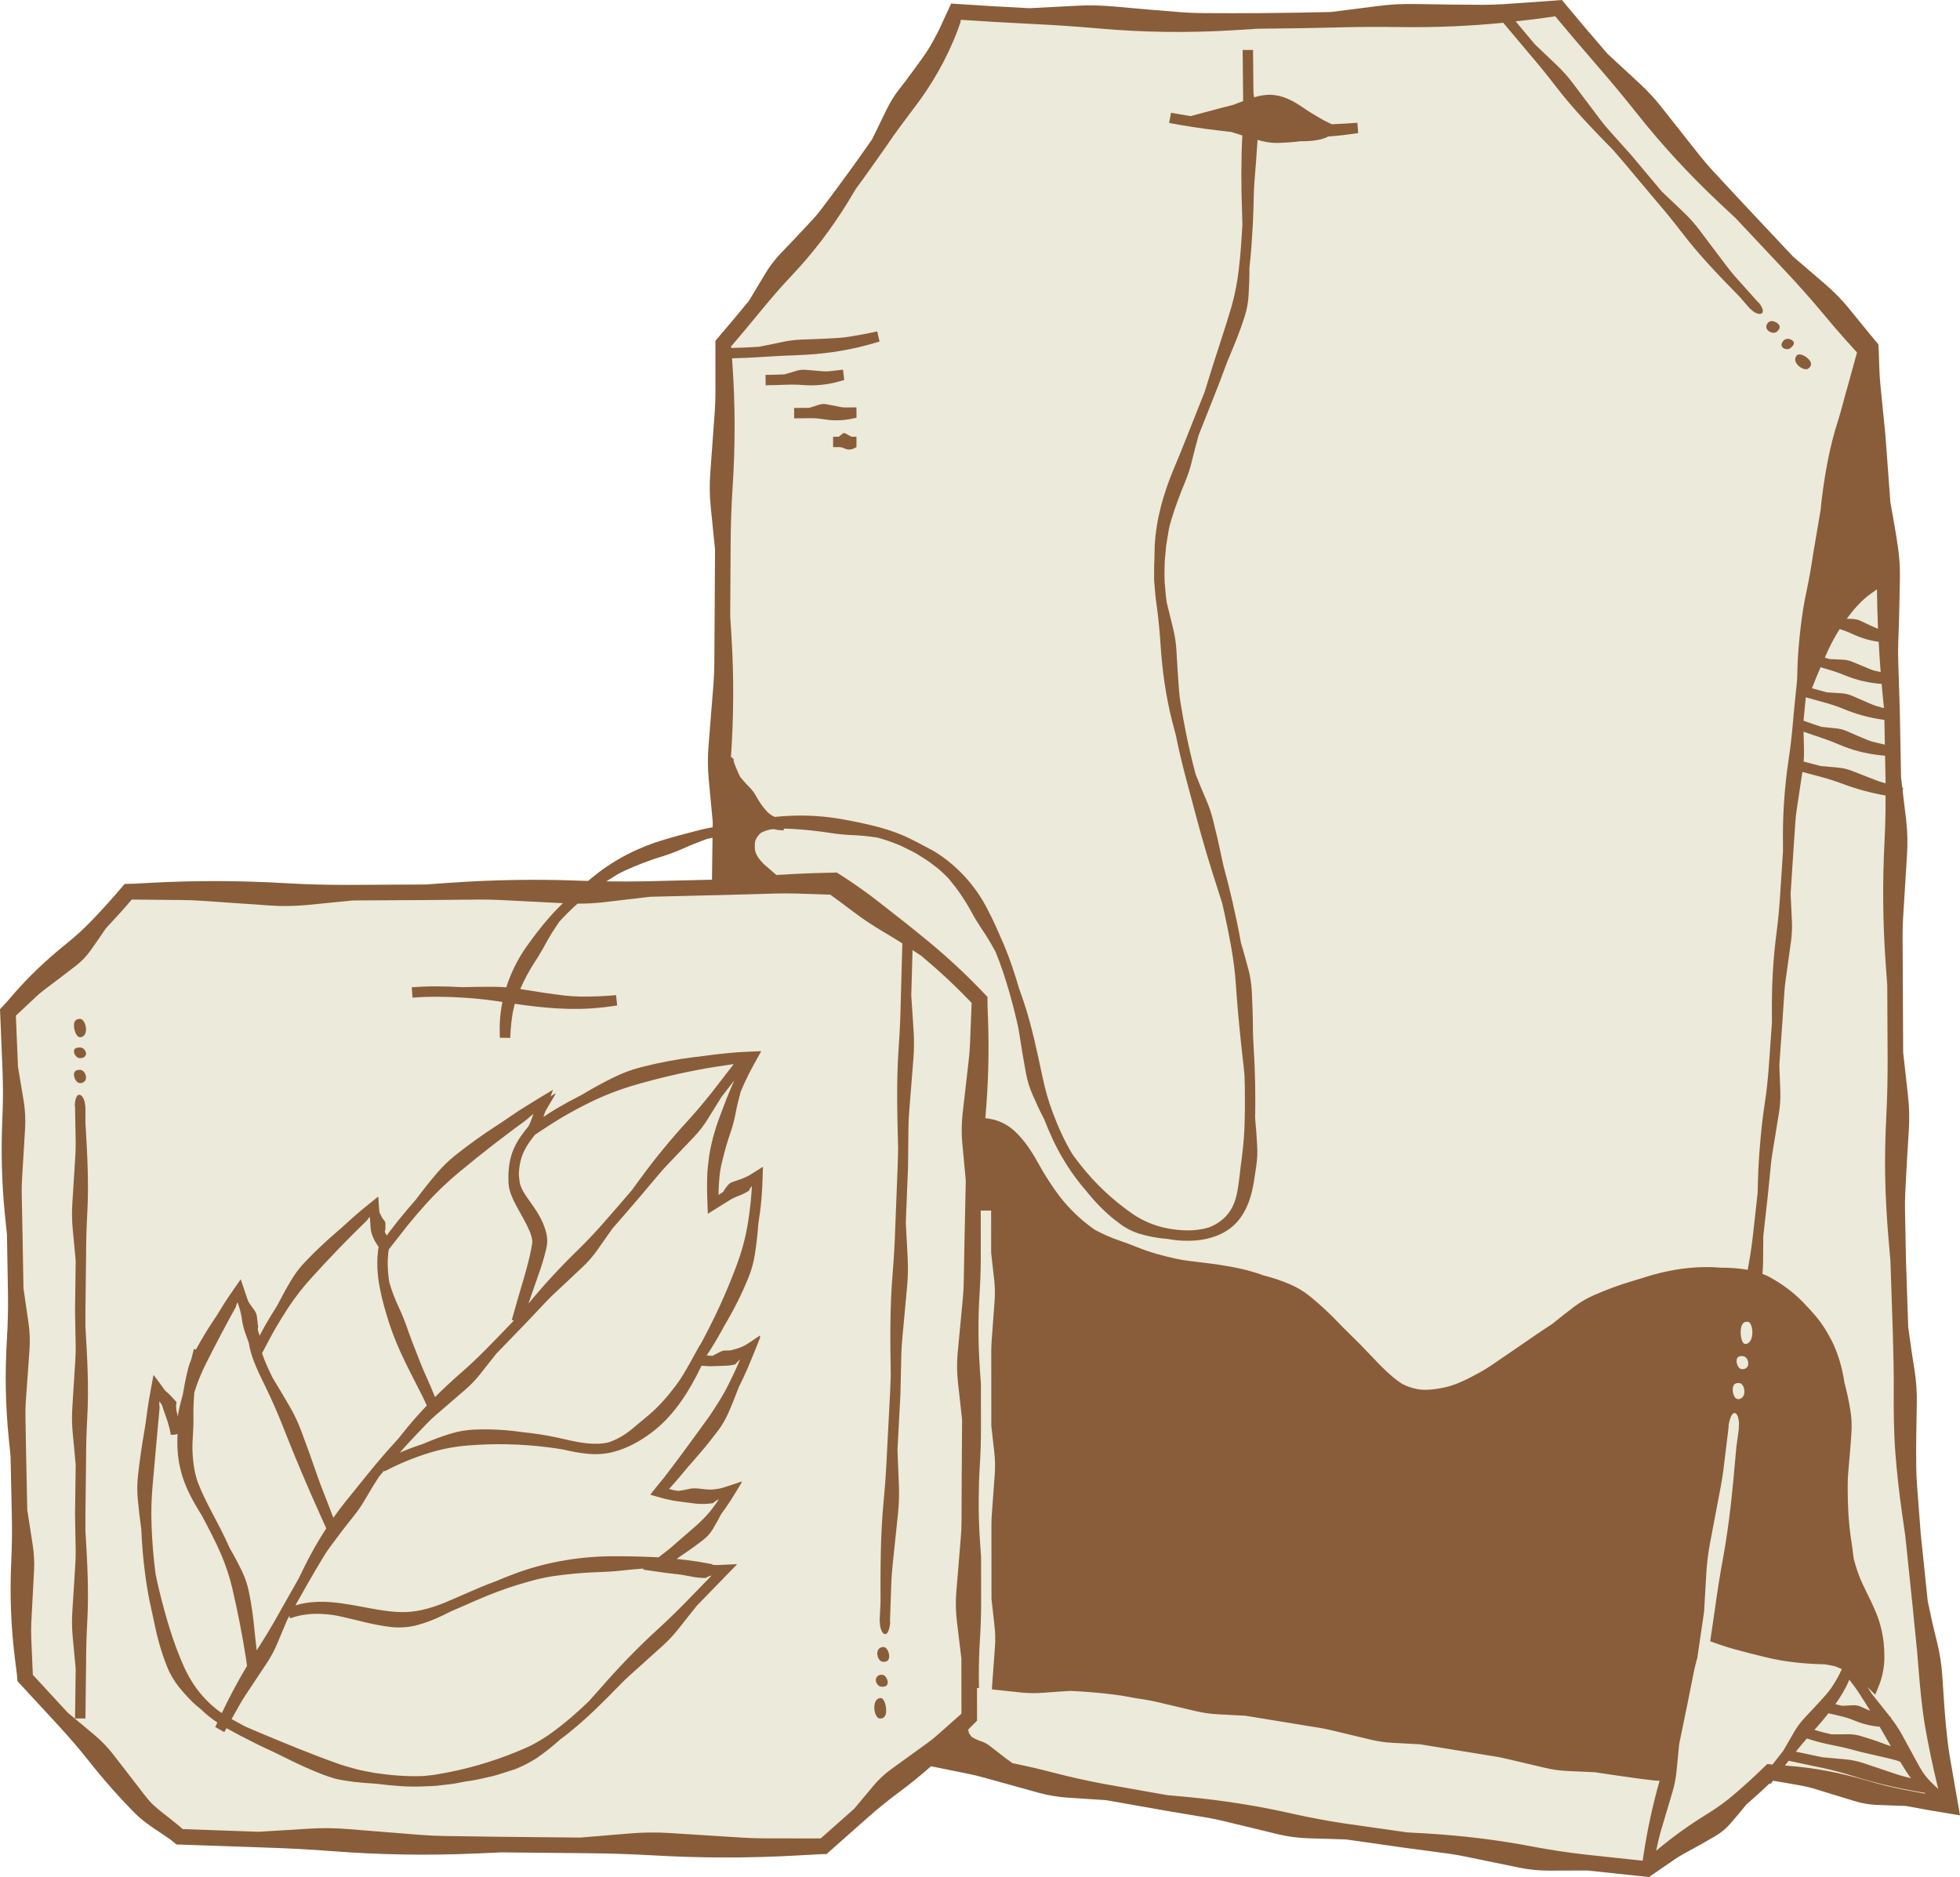
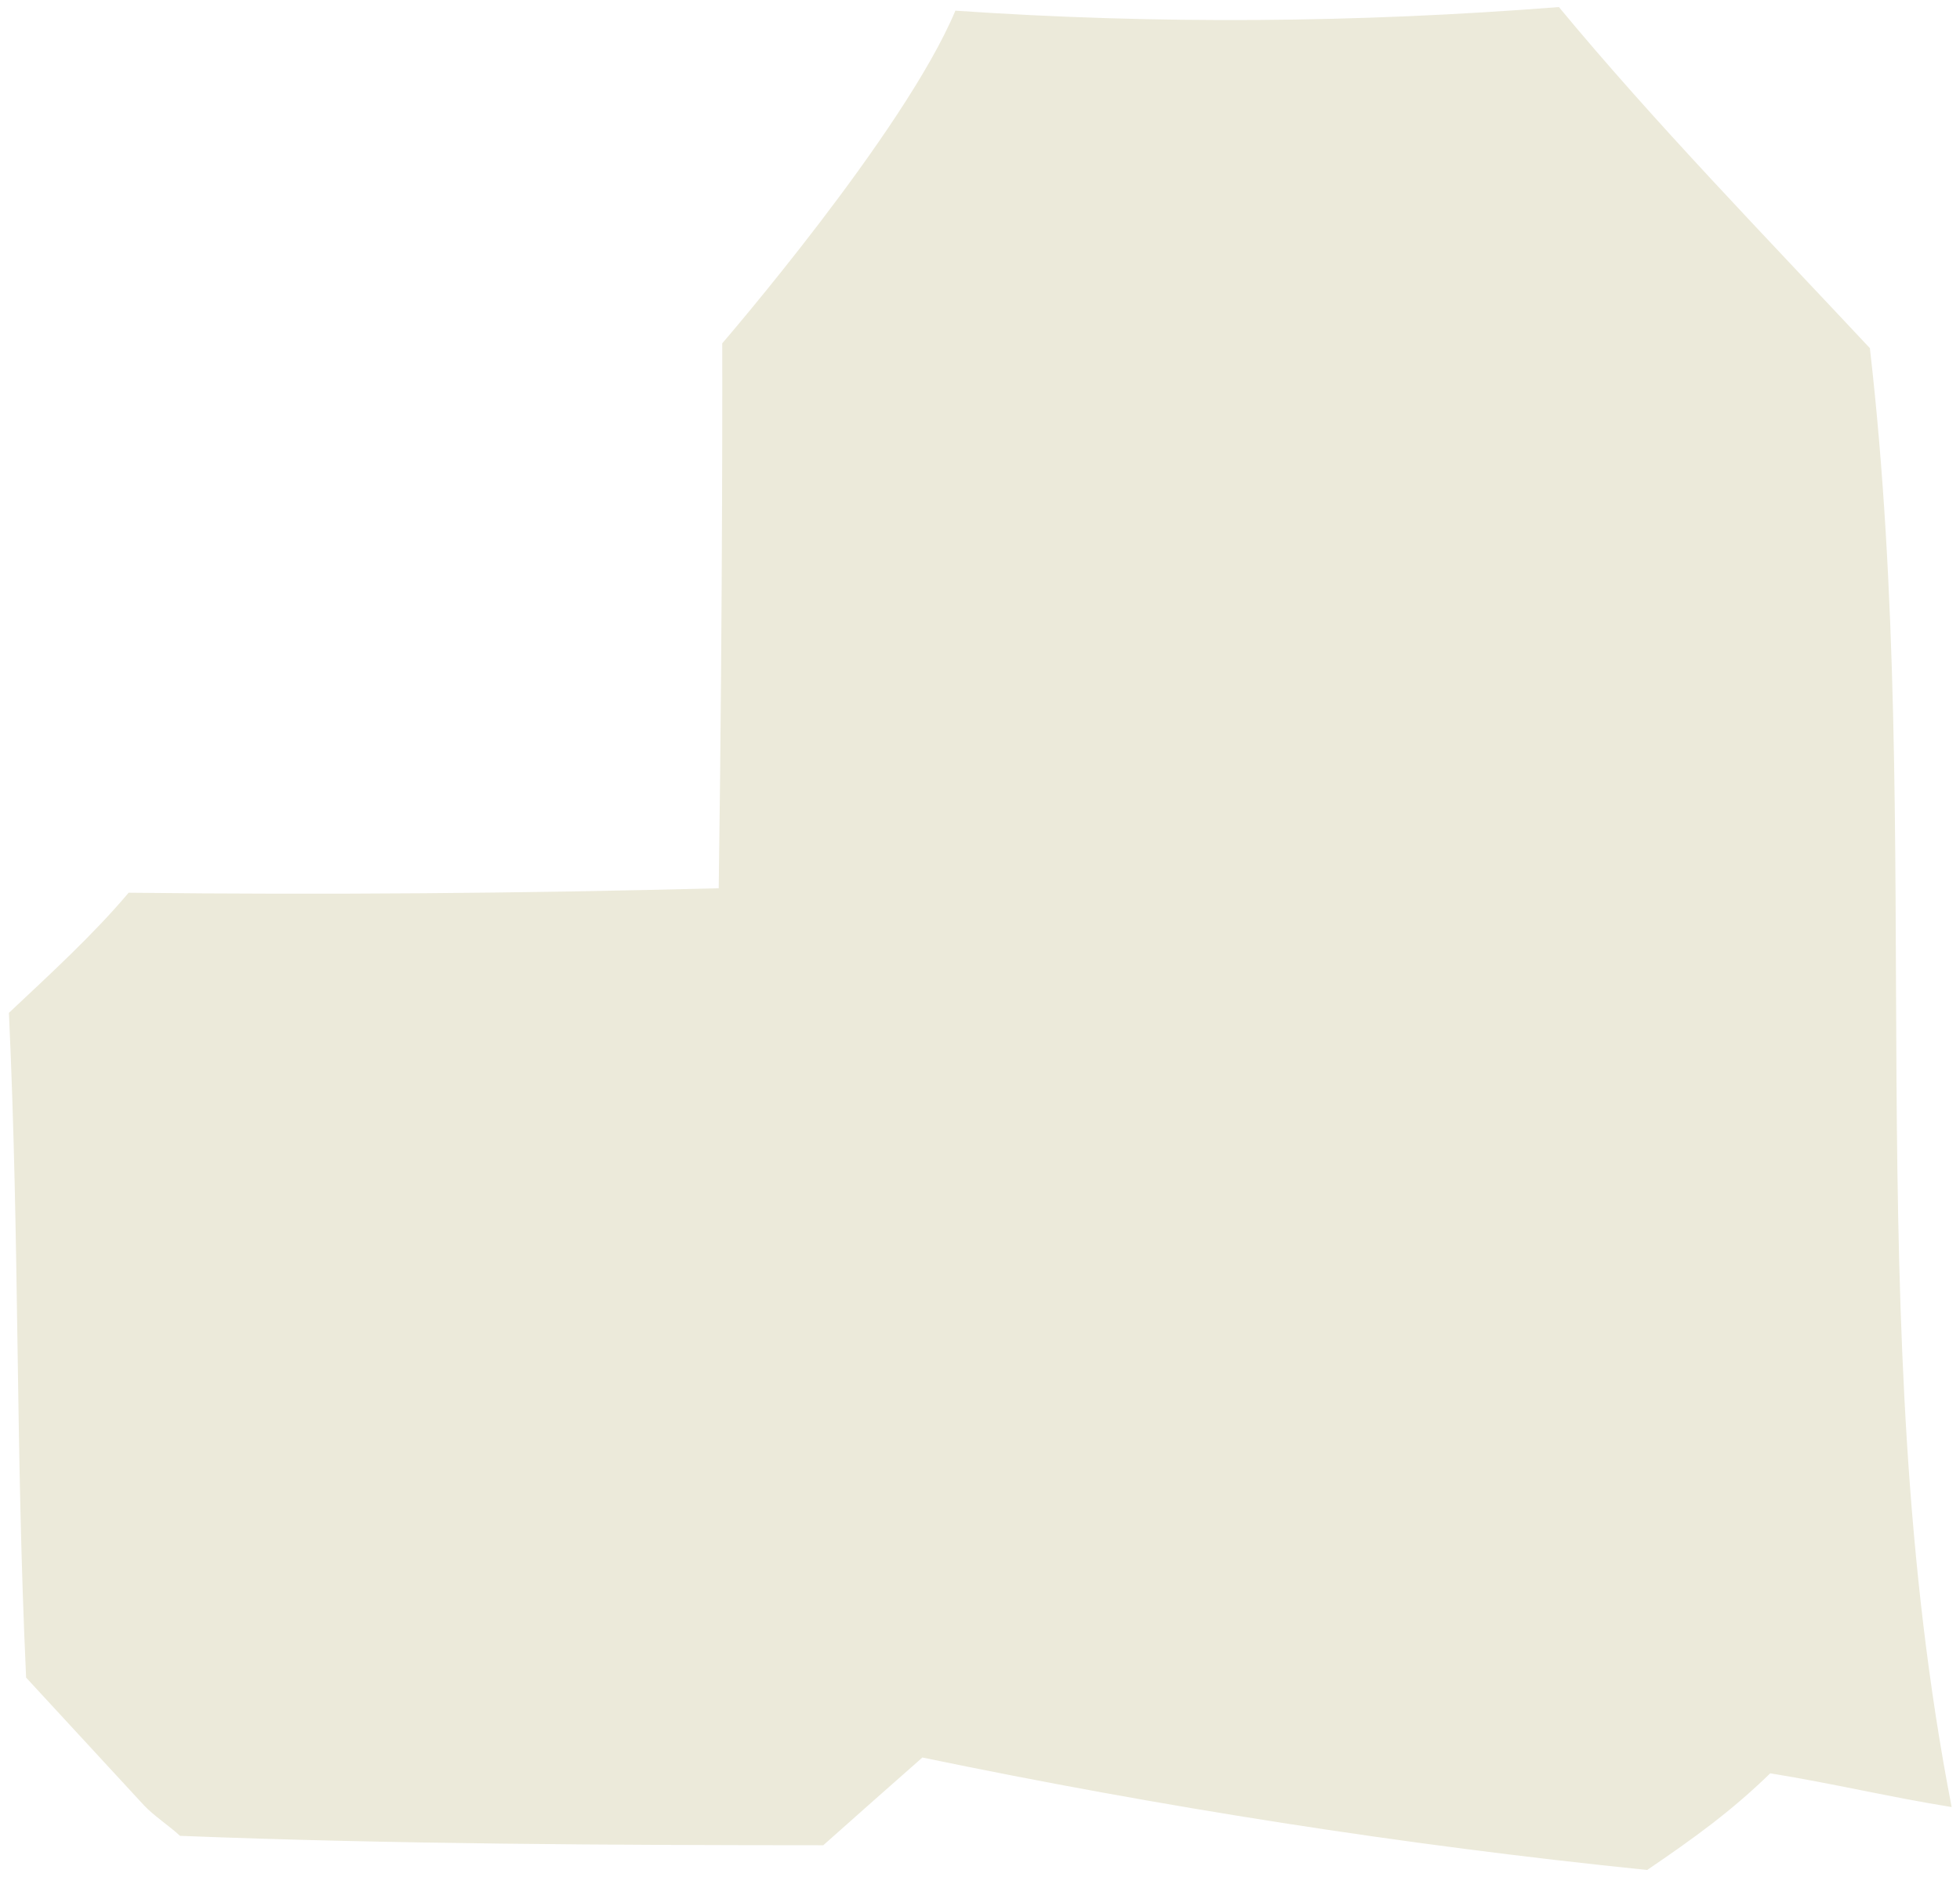
<svg xmlns="http://www.w3.org/2000/svg" height="478.8" preserveAspectRatio="xMidYMid meet" version="1.0" viewBox="0.0 0.0 500.0 478.8" width="500.0" zoomAndPan="magnify">
  <g>
    <g id="change1_1">
      <path d="M497.872,460.96c-15.73-2.519-30.559-6.085-46.289-8.604 c-9.903,9.661-19.598,16.638-31.388,24.654 c-62.64-6.401-123.987-16.071-184.891-28.691 c-8.416,7.437-16.792,14.791-25.284,22.382 c-53.51-0.021-110.656-0.288-164.107-2.403c-2.584-2.44-6.823-5.224-9.205-7.805 c-10.015-10.852-20.03-21.704-30.045-32.556 C3.904,368.296,5.033,318.005,2.274,258.366 c10.28-9.668,21.637-20.052,30.544-30.644 c50.178,0.562,100.37,0.174,150.529-1.138 c1.074-76.321,0.898-139.007,0.898-139.007S230.719,33.778,243.72,2.723 c51.658,3.526,102.357,3.111,153.962-0.922 c24.119,29.165,53.217,59.089,79.328,87.009 C491.332,213.453,473.837,337.383,497.872,460.96z" fill="#ECEADA" />
    </g>
    <g id="change2_1">
-       <path d="M497.423,448.24c-0.281-1.613-0.505-3.235-0.673-4.862 c-0.622-5.273-0.916-10.59-1.264-15.889c-0.188-2.859-0.626-5.693-1.31-8.478 c-0.425-1.77-0.889-3.536-1.284-5.313l-1.131-5.342l-1.769-16.995l-0.956-12.55 c-0.124-1.634-0.191-3.272-0.2-4.909c-0.082-5.316,0.055-10.643,0.147-15.962 c0.051-2.869-0.15-5.736-0.599-8.572c-0.597-3.599-1.097-7.21-1.593-10.823 l-0.572-17.095l-0.246-12.597c-0.032-1.64-0.007-3.28,0.076-4.918 c0.247-5.319,0.593-10.641,0.909-15.961c0.173-2.869,0.094-5.748-0.235-8.604 l-1.219-10.889l-0.088-17.122l-0.061-12.612c-0.008-1.642,0.042-3.284,0.148-4.923 l0.995-15.978c0.175-2.874,0.099-5.759-0.228-8.62l-0.912-7.6l0.167-0.63 l-0.25-0.067l-0.312-2.599l-0.323-17.137l-0.399-12.619 c-0.052-1.643-0.047-3.287,0.016-4.931c0.249-5.339,0.286-10.679,0.412-16.026 c0.058-2.884-0.135-5.77-0.578-8.618c-0.525-3.618-1.214-7.226-1.848-10.832 l-1.267-17.111l-1.254-12.576c-0.163-1.637-0.269-3.28-0.318-4.925l-0.124-4.066 c-0.036-0.538-0.05-1.111-0.112-1.683l-1.118-1.295l-1.292-1.583l-5.059-6.206 c-1.821-2.23-3.835-4.295-6.017-6.171l-8.31-7.147l-11.723-12.476l-8.589-9.222 c-1.113-1.204-2.183-2.448-3.209-3.728l-9.909-12.528 c-1.76-2.267-3.719-4.371-5.837-6.307l-8.029-7.423l-5.564-6.484L398.445,0 l-7.796,0.575l-6.9,0.474c-1.797,0.117-3.597,0.177-5.396,0.179 c-5.848-0.033-11.691-0.086-17.531-0.202c-3.149-0.047-6.303,0.1-9.424,0.528 l-11.911,1.509c-6.259,0.147-12.52,0.242-18.781,0.294 c-4.611,0.001-9.221,0.041-13.831-0.013c-1.8-0.014-3.6-0.083-5.395-0.213 c-5.829-0.459-11.652-0.942-17.466-1.487c-3.137-0.282-6.292-0.366-9.436-0.17 l-11.989,0.619l-9.378-0.511L242.642,0.911l-2.456,5.303 c-0.609,1.4-1.331,2.758-2.071,4.11c-0.567,1.059-1.186,2.091-1.851,3.091 c-1.075,1.627-2.291,3.185-3.425,4.773c-1.136,1.588-2.309,3.152-3.535,4.687 c-1.31,1.661-2.371,3.483-3.291,5.395l-3.55,7.288 c-2.432,3.441-4.835,6.9-7.351,10.285c-1.819,2.515-3.685,4.997-5.561,7.473 c-0.733,0.966-1.5,1.906-2.331,2.794c-2.701,2.883-5.389,5.767-8.129,8.606 c-1.465,1.54-2.755,3.231-3.85,5.061l-4.193,6.97l-4.039,4.872l-4.506,5.317 l0.01,13.144c-0.001,1.627-0.06,3.253-0.176,4.877l-1.15,15.818 c-0.207,2.843-0.165,5.701,0.121,8.538l1.097,10.81l-0.098,16.976l-0.086,12.5 c-0.015,1.628-0.086,3.253-0.215,4.876l-1.259,15.81 c-0.225,2.842-0.215,5.7,0.054,8.538l1.018,10.818l-0.018,1.359 c-0.954,0.204-1.914,0.38-2.863,0.611c-3.113,0.816-6.238,1.588-9.333,2.524 c-6.47,1.896-12.69,4.984-17.971,9.261c-0.546,0.419-1.071,0.862-1.589,1.313 c-0.591-0.02-1.183-0.02-1.774-0.044c-11.22-0.45-22.458-0.26-33.657,0.53 l-6.061,0.428L88.702,225.728c-5.383,0.005-10.762-0.132-16.131-0.454 c-11.209-0.652-22.45-0.688-33.661-0.103l-3.034,0.159l-1.517,0.079 l-2.561,0.07l-2.511,2.928l-1.861,2.093c-1.254,1.386-2.527,2.758-3.822,4.113 c-2.102,2.208-4.363,4.268-6.752,6.186c-4.984,4.006-9.632,8.395-13.836,13.29 l-1.136,1.325c-0.119,0.155-0.557,0.609-0.879,0.954L0,257.439l0.652,15.824 c0.147,4.012,0.141,8.027-0.054,12.04c-0.373,8.376-0.158,16.757,0.714,25.104 l0.465,4.518l0.254,14.817c0.067,4.018-0.031,8.037-0.277,12.051 c-0.515,8.381-0.365,16.783,0.482,25.145l0.459,4.524l0.314,14.834 c0.109,4.023,0.036,8.046-0.139,12.069c-0.392,8.398-0.08,16.815,0.992,25.159 l0.285,2.257l0.143,1.145l0.176,1.921l10.581,11.465 c2.718,2.946,5.322,5.994,7.808,9.14c2.595,3.285,5.318,6.461,8.164,9.524 l2.157,2.276l1.096,1.122c0.365,0.373,0.859,0.851,1.284,1.221 c1.766,1.533,3.545,2.706,5.279,3.856l1.836,1.229l0.875,0.617l1.474,1.2 l22.33,0.778c5.837,0.176,11.665,0.489,17.482,0.936 c12.144,0.933,24.35,1.125,36.513,0.595l6.581-0.289l21.528,0.21 c5.837,0.042,11.668,0.234,17.489,0.568c12.154,0.699,24.351,0.697,36.501,0.011 l3.287-0.186l1.644-0.093l1.093-0.047l1.398-0.046l10.341-9.162 c2.63-2.33,5.36-4.544,8.188-6.639c2.803-2.077,5.502-4.278,8.107-6.583 l9.575,1.939c1.424,0.288,2.835,0.634,4.234,1.031l13.654,3.791 c2.457,0.681,4.979,1.084,7.523,1.256l9.693,0.63l14.919,2.64l11.002,1.853 c1.432,0.24,2.854,0.542,4.265,0.891l13.773,3.335 c2.479,0.597,5.013,0.916,7.562,1.002l9.709,0.304l15.001,2.132l11.059,1.475 c1.44,0.191,2.871,0.444,4.293,0.745l13.881,2.857 c2.497,0.512,5.042,0.741,7.592,0.738l9.714-0.032l15.695,1.674l6.465-4.444 c0.772-0.535,1.571-1.034,2.405-1.479c2.703-1.459,5.396-2.96,8.068-4.527 c1.442-0.843,2.732-1.913,3.835-3.185c1.405-1.609,2.772-3.251,4.11-4.903 c1.243-1.075,2.471-2.169,3.685-3.279c0.704-0.646,1.598-1.487,2.221-2.08 l0.224,0.176l0.659-0.846l3.145,0.528l4.151,0.736 c1.08,0.197,2.149,0.458,3.205,0.771l10.28,3.15 c1.849,0.572,3.759,0.904,5.706,0.981l7.421,0.273l5.675,1.038L500,463.074 L497.423,448.24z M329.91,462.702c-8.958-2.049-18.032-3.469-27.18-4.329 l-4.953-0.452l-15.986-2.833c-4.328-0.803-8.625-1.758-12.885-2.86 c-3.524-0.931-7.076-1.737-10.64-2.475c-0.303-0.237-0.611-0.465-0.921-0.678 c-0.419-0.264-0.818-0.562-1.2-0.881c-1.248-1.016-2.526-1.927-3.692-2.859 c-0.635-0.501-1.306-0.854-2.024-1.1c-0.942-0.3-1.766-0.686-2.568-1.181 c-0.196-0.226-0.339-0.477-0.516-0.71c-0.041-0.076-0.088-0.079-0.125-0.216 l-0.112-0.391l-0.143-0.5l0.179-0.192l0.339-0.363l0.573-0.571l1.19-1.18 l-0.01-8.36c0.17,0.015,0.341,0.024,0.512,0.041 c-0.01-0.418-0.02-0.836-0.026-1.253c-0.009-0.685-0.022-1.369-0.021-2.054 c0.001-3.068,0.091-6.136,0.288-9.199c0.202-3.132,0.301-6.269,0.298-9.409 l-0.012-11.579l-0.112-1.56l-0.142-1.976c-0.277-3.85-0.381-7.71-0.349-11.568 c0.022-2.69,0.101-5.38,0.274-8.066c0.201-3.132,0.301-6.269,0.297-9.408 l-0.011-11.579l-0.255-3.537c-0.013-0.173-0.017-0.347-0.029-0.52 c-0.435-6.363-0.456-12.747-0.047-19.113c0.202-3.132,0.301-6.269,0.298-9.408 l-0.002-1.374l-0.01-10.08v-0.124h0.003l2.646-0.003l0.011,10.783l0.769,6.863 c0.202,1.801,0.237,3.616,0.104,5.424l-0.736,10.05 c-0.075,1.031-0.112,2.065-0.112,3.099l0.008,7.939l0.011,10.783l0.769,6.863 c0.202,1.801,0.237,3.616,0.105,5.424l-0.736,10.05 c-0.076,1.031-0.113,2.065-0.112,3.098l0.008,7.94l0.011,10.782l0.769,6.863 c0.202,1.801,0.237,3.617,0.104,5.423l-0.528,7.212l-0.153,2.093l-0.055,0.746 c-0.017,0.237-0.012,0.475-0.026,0.712l7.476,0.792 c1.842,0.187,3.7,0.205,5.542,0.067c2.343-0.181,4.68-0.344,7.021-0.478 c3.658,0.17,7.299,0.459,10.901,0.913c2.637,0.294,5.285,0.926,7.989,1.289 c1.044,0.164,2.082,0.368,3.112,0.609l10.032,2.361 c1.803,0.426,3.642,0.69,5.493,0.787l7.053,0.373l10.888,1.775l8.017,1.311 c1.044,0.171,2.081,0.38,3.11,0.626l10.027,2.398 c1.803,0.431,3.641,0.698,5.493,0.798l7.054,0.38l10.891,1.773l8.021,1.298 c1.044,0.168,2.082,0.374,3.112,0.617l10.041,2.359 c1.807,0.422,3.648,0.678,5.502,0.764l7.063,0.319 c3.64,0.552,7.28,1.096,10.938,1.589l3.522,0.438l1.007,0.102 c0.34,0.031,0.677,0.044,1.01,0.052c-1.772,6.222-3.131,12.551-4.098,18.949 l-0.214,1.435l-14.768-1.581c-4.372-0.506-8.724-1.164-13.049-1.973 c-9.023-1.739-18.141-2.844-27.311-3.392l-4.966-0.282l-16.073-2.287 C338.53,464.471,334.203,463.662,329.91,462.702z M227.325,451.317 c-1.648,1.191-3.135,2.575-4.444,4.136l-4.987,5.947l-8.532,7.56l-14.094-0.014 c-1.92-0.003-3.841-0.063-5.757-0.181l-18.668-1.178 c-3.356-0.214-6.728-0.185-10.076,0.099l-12.759,1.057l-20.031-0.198 l-14.749-0.207c-1.919-0.031-3.838-0.119-5.752-0.263l-18.637-1.495 c-3.35-0.271-6.719-0.317-10.07-0.099l-12.773,0.782l-19.386-0.68l-0.502-0.448 l-1.007-0.842l-2.009-1.599c-1.328-1.044-2.641-2.068-3.827-3.136 c-0.467-0.417-0.883-0.849-1.27-1.302c-0.426-0.504-0.841-1.018-1.246-1.54 l-7.879-10.189c-1.417-1.832-3.025-3.501-4.806-4.988l-6.784-5.665l-8.904-9.649 l-0.407-9.516c-0.06-1.321-0.042-2.644,0.023-3.967l0.684-12.882 c0.134-2.315,0.005-4.632-0.353-6.928l-1.366-8.749l-0.287-13.796l-0.179-10.161 c-0.021-1.323,0.015-2.647,0.108-3.969l0.923-12.882 c0.166-2.316,0.082-4.641-0.253-6.942l-1.28-8.773l-0.238-13.81l-0.208-10.171 c-0.03-1.324,0.005-2.649,0.084-3.974l0.777-12.908 c0.131-2.322,0.01-4.648-0.36-6.948l-1.458-8.754l-0.538-13.007l5.095-4.781 c0.739-0.694,1.517-1.348,2.333-1.959c2.65-1.986,5.294-3.989,7.924-6.03 c1.418-1.1,2.665-2.397,3.709-3.873c1.331-1.869,2.633-3.762,3.916-5.659 c1.219-1.291,2.425-2.596,3.618-3.916l1.77-1.999l1.201-1.403l12.813,0.119 c1.774,0.012,3.547,0.082,5.316,0.209l17.246,1.197 c3.102,0.204,6.219,0.161,9.312-0.137l11.78-1.162l18.506-0.099l13.627-0.124 c1.774-0.019,3.548,0.014,5.319,0.107l16.06,0.813 c-1.184,1.156-2.334,2.348-3.423,3.597c-2.163,2.426-4.116,5.031-6.009,7.701 c-2.152,3.083-3.853,6.536-5.01,10.166c-0.991-0.08-1.985-0.133-2.982-0.135 c-2.732-0.016-5.478,0.014-8.217,0.098c-4.281-0.251-8.6-0.31-12.915,0.028 l0.091,1.157l0.117,1.484c4.461-0.348,8.97-0.259,13.484,0.034 c3.149,0.197,6.295,0.588,9.438,1.058c-0.363,1.784-0.595,3.595-0.663,5.415 c-0.073,1.24,0.007,2.489,0.007,3.721l1.488,0.023l1.16,0.018 c0.119-2.585,0.314-5.183,0.925-7.714c0.057-0.335,0.157-0.66,0.249-0.988 c7.135,1.066,14.486,1.755,21.851,0.978c1.422-0.114,2.84-0.37,4.252-0.549 l-0.154-1.48l-0.12-1.154c-3.067,0.282-6.153,0.412-9.25,0.36 c-1.209-0.019-2.42-0.115-3.622-0.23c-3.865-0.438-7.713-1.052-11.579-1.691 c1.046-2.4,2.285-4.702,3.694-6.882c0.502-0.723,0.966-1.466,1.393-2.231 c0.458-0.748,0.907-1.502,1.308-2.29c0.516-0.997,1.125-1.941,1.688-2.925 c0.606-0.953,1.25-1.885,1.882-2.836c1.463-1.623,3.026-3.154,4.656-4.612 c2.263,0.006,4.525-0.117,6.772-0.376l11.756-1.383l15.71-0.38l1.751-0.042 l1.039-0.025l1.292-0.036l12.33-0.346c0.179-0.005,0.359-0.003,0.538-0.007 c1.083-0.025,2.166-0.025,3.249-0.008c0.046,0.001,0.091,0.002,0.136,0.002 c0.466,0.008,0.931,0.01,1.397,0.024l8.491,0.288 c0.071,0.031,0.151,0.018,0.196,0.097l0.075,0.088 c-0.011,0.007,0.246,0.181,0.356,0.264l1.73,1.253l3.416,2.555 c2.437,1.858,4.986,3.551,7.618,5.109c1.684,0.991,3.353,2.009,5.007,3.055 l-0.391,14.252c-0.081,4.119-0.25,8.236-0.547,12.341v0.001 c-0.606,8.571-0.373,17.184-0.135,25.773l-0.07,2.595l-0.055,2.042v0.007 l-0.169,4.259l-0.433,10.93c-0.125,4.118-0.365,8.232-0.701,12.334 c-0.713,8.563-0.591,17.178-0.456,25.77l-0.186,4.642l-0.793,15.18 c-0.173,4.117-0.461,8.226-0.855,12.324c-0.815,8.554-0.801,17.17-0.778,25.762 l-0.237,4.639l1.388,0.073l1.256,0.066l0.367-10.423 c0.07-1.357,0.176-2.71,0.316-4.059l1.375-13.15 c0.242-2.365,0.318-4.749,0.226-7.121l-0.368-9.041l0.749-14.144l0.239-10.427 c0.051-1.357,0.14-2.712,0.267-4.062l1.212-13.166 c0.218-2.368,0.256-4.753,0.134-7.124l-0.478-9.036l0.571-14.152l0.003-0.337 l0.033-3.12l0.018-1.724l0.055-5.248c0.033-1.357,0.104-2.713,0.213-4.065 l1.047-13.181c0.183-2.37,0.208-4.756,0.049-7.125l-0.592-9.029l0.324-11.546 c0.753,0.496,1.513,0.975,2.258,1.483c2.336,1.961,4.632,3.971,6.849,6.062 c1.104,1.051,2.213,2.097,3.283,3.182l1.607,1.624l1.082,1.126l-0.409,10.21 c-0.054,1.426-0.159,2.85-0.325,4.27l-1.58,13.836 c-0.052,0.469-0.087,0.939-0.122,1.409c-0.029,0.39-0.049,0.781-0.065,1.171 c-0.021,0.501-0.036,1.002-0.037,1.503c-0.002,1.138,0.043,2.276,0.152,3.41 l0.892,9.506l-0.324,14.884l-0.199,10.96c-0.023,1.426-0.103,2.852-0.24,4.273 l-1.309,13.86c-0.234,2.493-0.204,5,0.069,7.49l1.058,9.487l-0.097,14.883 l-0.046,10.96c-0.005,1.426-0.067,2.853-0.187,4.276l-1.143,13.87 c-0.202,2.494-0.154,5,0.145,7.486l1.147,9.473l0.005,4.2l0.002,1.889 l0.002,1.137l0.008,6.869l-6.07,5.378c-0.865,0.767-1.769,1.491-2.71,2.171 l-1.706,1.233l-2.445,1.768l-1.905,1.377L227.325,451.317z M156.954,223.391 c0.859-0.562,1.801-0.988,2.722-1.432c3.04-1.363,6.136-2.569,9.312-3.511 c1.699-0.538,3.376-1.145,5.006-1.882c2.074-0.93,4.196-1.782,6.355-2.56 c0.471-0.116,0.945-0.216,1.417-0.322l-0.141,10.717l-17.217,0.412 c-3.237,0.07-6.474,0.06-9.71,0.011 C155.443,224.335,156.198,223.862,156.954,223.391z M186.384,138.888 c0.02-4.945,0.199-9.884,0.521-14.817c0.669-10.298,0.663-20.631-0.043-30.928 l-0.119-1.745c2.584-0.054,5.154-0.165,7.715-0.339 c2.9-0.202,5.798-0.349,8.701-0.447c6.063-0.203,12.109-0.994,18.022-2.576 c1.065-0.279,2.131-0.601,3.193-0.917l-0.595-2.58 c-2.332,0.532-4.714,0.953-7.098,1.343c-0.934,0.146-1.871,0.262-2.817,0.316 c-3.066,0.198-6.136,0.334-9.205,0.417c-1.655,0.046-3.298,0.251-4.918,0.595 c-2.057,0.45-4.122,0.865-6.193,1.257c-2.333,0.151-4.665,0.245-6.99,0.292 c-0.01-0.08-0.021-0.089-0.031-0.148l-0.048-0.21l3.879-4.592l4.354-5.266 c2.354-2.859,4.789-5.65,7.343-8.343c5.314-5.637,10.026-11.815,14.097-18.413 l2.166-3.596c2.716-3.661,5.324-7.408,7.946-11.144 c2.058-3.097,4.332-6.033,6.554-9.031c4.771-6.146,8.736-12.994,11.516-20.405 l0.697-1.956c-0.004-0.144,0.023-0.352,0.072-0.605l8.569,0.541l10.109,0.539 c5.484,0.259,10.957,0.644,16.424,1.126c11.412,1.011,22.91,1.166,34.343,0.464 l6.184-0.389c6.749-0.057,13.498-0.161,20.244-0.333 c5.488-0.148,10.974-0.173,16.461-0.094c8.692,0.125,17.395-0.246,26.047-1.095 l6.647,7.91c2.299,2.667,4.521,5.399,6.66,8.193h0 c4.466,5.834,9.599,11.122,14.739,16.372l2.592,3.006l8.359,9.946 c2.299,2.667,4.521,5.399,6.66,8.193c4.466,5.834,9.599,11.122,14.739,16.372 l2.593,3.007l0.05-0.044c0.751,0.872,2.102,1.582,2.803,1.223 c0.05-0.025,0.106-0.042,0.148-0.079c0.643-0.555-0.141-1.94-0.946-2.873 l-1.003,0.865l0.953-0.822l-5.941-6.639c-0.758-0.878-1.486-1.781-2.183-2.707 l-6.797-9.026c-1.222-1.623-2.577-3.144-4.048-4.544l-5.606-5.334l-7.775-9.268 l-5.941-6.639c-0.758-0.878-1.486-1.781-2.183-2.707l-6.797-9.026 c-1.222-1.623-2.577-3.144-4.048-4.544l-5.606-5.334l-4.921-5.866 c1.696-0.19,3.394-0.36,5.084-0.587l3.07-0.415l1.479-0.204l0.439-0.127 l5.19,6.176l6.012,6.991c3.275,3.777,6.47,7.616,9.57,11.533 c6.469,8.182,13.566,15.851,21.159,22.978l4.113,3.851l12.601,13.407 c3.422,3.628,6.729,7.358,9.915,11.187c1.661,2,3.356,3.972,5.078,5.918 l2.603,2.9l0.78,0.852l-2.334,8.469c-0.885,2.999-1.584,6.039-2.537,9.019 c-2.005,6.22-3.185,12.664-4.024,19.123c-0.164,1.163-0.258,2.338-0.377,3.507 l-1.929,11.35c-0.443,3.089-0.986,6.16-1.631,9.214 c-0.7,3.186-1.2,6.405-1.567,9.64c-0.368,3.234-0.676,6.478-0.78,9.732 l-0.104,3.521c-0.368,3.814-0.813,7.624-1.119,11.442 c-0.268,3.105-0.637,6.199-1.108,9.28c-0.936,6.436-1.418,12.936-1.388,19.435 l0.016,3.517l-0.749,11.458c-0.196,3.106-0.495,6.204-0.895,9.29 c-0.837,6.44-1.214,12.93-1.191,19.418l0.018,3.513l-0.817,11.439 c-0.232,3.1-0.546,6.193-1.026,9.262c-0.487,3.207-0.862,6.425-1.127,9.653 c-0.287,3.226-0.505,6.455-0.59,9.696l-0.097,3.508l-1.269,11.391 c-0.323,2.726-0.754,5.436-1.245,8.134c-2.336-0.428-4.702-0.536-7.023-0.552 c-3.788-0.322-7.569-0.086-11.285,0.511c-2.733,0.454-5.422,1.125-8.048,1.963 c-1.021,0.341-2.058,0.636-3.086,0.952c-3.36,0.982-6.652,2.215-9.863,3.628 c-1.739,0.751-3.372,1.725-4.883,2.844c-1.918,1.426-3.777,2.907-5.61,4.405 c-3.098,2.02-6.129,4.12-9.157,6.206l-6.696,4.57 c-0.878,0.581-1.774,1.135-2.698,1.637c-2.981,1.647-5.986,3.188-8.993,3.838 c-1.616,0.337-3.14,0.583-4.702,0.611c-1.991,0.057-4.095-0.494-6.085-1.495 c-2.938-1.883-5.433-4.537-7.954-7.192c-1.867-1.978-3.772-3.929-5.743-5.824 c-0.762-0.746-1.528-1.493-2.258-2.276c-2.403-2.515-4.951-4.932-7.719-7.154 c-1.488-1.202-3.157-2.2-4.927-2.954c-2.24-0.972-4.57-1.732-6.911-2.328 c-3.554-1.32-7.26-2.073-10.932-2.636c-2.708-0.408-5.41-0.709-8.087-1.043 c-1.046-0.129-2.083-0.304-3.106-0.526c-3.322-0.724-6.576-1.59-9.611-2.812 c-1.638-0.649-3.271-1.281-4.948-1.847c-2.127-0.726-4.214-1.641-6.228-2.732 c-2.94-2.038-5.607-4.468-7.914-7.198c-1.701-2.005-3.161-4.205-4.603-6.495 c-0.565-0.889-1.099-1.808-1.614-2.745c-1.683-3.025-3.541-6.14-6.346-8.75 c-1.508-1.393-3.415-2.468-5.467-2.944c-0.667-0.161-1.337-0.273-2.006-0.347 c0.761-8.344,0.994-16.719,0.697-25.093l-0.091-2.444l-0.042-1.314l-0.011-2.086 l-2.39-2.487l-1.775-1.788c-1.192-1.184-2.398-2.353-3.632-3.491 c-2.457-2.289-4.982-4.504-7.578-6.628c-4.216-3.465-8.491-6.842-12.804-10.173 c-2.247-1.746-4.567-3.394-6.921-4.99l-1.831-1.204l-0.876-0.559 c-0.306-0.147-0.559-0.49-0.932-0.389l-1.85,0.044l-4.208,0.114 c-3.019,0.108-6.035,0.264-9.049,0.458c-0.573-0.508-1.195-1.031-1.85-1.593 l-0.877-0.764c-0.131-0.118-0.327-0.279-0.41-0.364l-0.258-0.265 c-0.349-0.351-0.662-0.706-0.938-1.064c-0.56-0.714-0.937-1.434-1.083-2.114 c-0.11-0.479-0.102-1.18-0.083-1.871c0.062-0.875,0.608-1.922,1.575-2.726 c0.761-0.42,1.621-0.705,2.506-0.88c0.289-0.019,0.578-0.04,0.868-0.056 c0.064,0.016,0.122,0.043,0.186,0.057c0.702,0.211,1.49,0.203,2.215,0.266 l0.046-0.438c0.651-0.007,1.303,0.003,1.953,0.047 c3.341,0.184,6.672,0.527,9.942,1.046c1.764,0.28,3.53,0.454,5.306,0.529 c2.258,0.09,4.512,0.307,6.755,0.667c1.708,0.475,3.388,1.038,5.022,1.703 c0.822,0.323,1.614,0.711,2.398,1.113c0.783,0.405,1.593,0.761,2.354,1.204 c1.09,0.703,2.23,1.331,3.281,2.092c1.014,0.809,2.114,1.512,3.06,2.403 c0.744,0.689,1.492,1.377,2.156,2.14c2.115,2.527,3.964,5.235,5.527,8.102 c0.436,0.761,0.828,1.556,1.301,2.299l1.429,2.233 c1.278,1.859,2.434,3.823,3.53,5.833c1.377,3.301,2.462,6.73,3.477,10.176 c0.73,2.545,1.397,5.112,1.997,7.701c0.239,1.008,0.439,2.028,0.596,3.064 c0.508,3.356,1.057,6.72,1.696,10.09c0.342,1.818,0.886,3.6,1.626,5.306 c0.94,2.165,1.929,4.307,3.019,6.395c1.348,3.418,2.842,6.805,4.754,9.981 c1.359,2.364,2.951,4.594,4.657,6.734c0.687,0.819,1.396,1.621,2.052,2.472 c2.24,2.659,4.741,5.192,7.617,7.268c1.479,1.18,3.286,2.123,5.137,2.702 c2.363,0.718,4.768,1.159,7.172,1.337c1.85,0.34,3.738,0.526,5.639,0.474 c1.897-0.019,3.817-0.26,5.675-0.834c2.735-0.787,5.378-2.373,7.16-4.762 c0.696-0.922,1.274-1.924,1.762-2.953c1.587-3.405,1.911-6.971,2.439-10.291 c0.284-1.824,0.376-3.674,0.249-5.517c-0.118-2.338-0.3-4.671-0.516-6.997 c0.061-1.823,0.046-3.646,0.038-5.469c0.011-1.823-0.033-3.646-0.095-5.468 c-0.049-2.686-0.227-5.365-0.371-8.046c-0.054-1.048-0.123-2.094-0.125-3.143 c-0-3.41-0.131-6.822-0.292-10.239c-0.119-1.839-0.37-3.675-0.849-5.457 c-0.635-2.259-1.197-4.522-1.901-6.753c-0.642-3.589-1.395-7.157-2.208-10.712 c-0.621-2.612-1.243-5.223-1.963-7.81c-0.277-1.011-0.491-2.039-0.715-3.063 l-1.087-5.001l-1.211-4.98c-0.436-1.8-1.034-3.475-1.765-5.141 c-0.919-2.107-1.796-4.234-2.641-6.382c-0.919-3.484-1.738-6.993-2.454-10.526 c-0.511-2.605-0.994-5.217-1.412-7.843c-0.165-1.025-0.296-2.056-0.369-3.094 c-0.263-3.365-0.458-6.74-0.654-10.118c-0.103-1.823-0.371-3.634-0.803-5.413 l-1.663-6.776c-0.285-1.818-0.368-3.549-0.538-5.315 c-0.077-1.764-0.039-3.54,0.028-5.31l0.361-3.909l0.635-3.887 c0.177-1.01,0.477-2.002,0.766-2.986c0.964-3.194,2.172-6.315,3.44-9.405 c0.668-1.67,1.284-3.376,1.682-5.143c0.569-2.233,1.123-4.475,1.742-6.71 l4.014-10.112c0.978-2.491,1.961-4.984,2.87-7.513 c0.355-0.987,0.756-1.957,1.175-2.921c1.324-3.152,2.614-6.334,3.664-9.653 c0.593-1.791,0.913-3.648,1.037-5.509c0.136-2.364,0.235-4.714,0.215-7.058 c0.43-3.635,0.653-7.278,0.859-10.918c0.119-2.681,0.222-5.362,0.269-8.042 c0.028-1.047,0.082-2.092,0.165-3.135c0.29-3.389,0.538-6.782,0.755-10.173 c0.008-0.116,0-0.233,0.007-0.35c0.401,0.108,0.797,0.228,1.201,0.331 c1.383,0.349,2.811,0.508,4.247,0.462c1.824-0.063,3.649-0.186,5.466-0.428 c0.712,0.007,1.43-0.011,2.151-0.049c0.381-0.034,0.682-0.043,1.129-0.097 c0.514-0.086,1.051-0.126,1.546-0.25c0.851-0.2,1.665-0.457,2.311-0.813 c1.262-0.101,2.524-0.194,3.78-0.35l3.856-0.51l-0.117-1.484l-0.091-1.157 c-2.165,0.162-4.334,0.284-6.503,0.378c-0.622-0.293-1.225-0.588-1.835-0.884 l-1.074-0.604l-0.904-0.525l-1.342-0.809c-0.703-0.425-1.398-0.881-2.089-1.361 c-2.245-1.502-4.782-3.12-8.16-3.327l-0.677-0.015l-0.568,0.035 c-0.376,0.027-0.749,0.07-1.118,0.132c-0.71,0.109-1.405,0.279-2.084,0.494 l-0.152-1.22l-0.106-10.865h-2.648l0.117,11.708 c0.007,0.445-0.005,0.888-0.002,1.333c-0.859,0.314-1.709,0.64-2.552,0.975 l-2.331,0.589l-2.961,0.787l-5.548,1.479c-1.667-0.266-3.332-0.546-4.99-0.859 l-0.493,2.602c4.161,0.787,8.349,1.425,12.555,1.917 c1.121,0.133,2.24,0.266,3.361,0.398c0.085,0.028,0.165,0.054,0.257,0.085 c0.829,0.278,1.668,0.531,2.505,0.79c-0.325,6.39-0.309,12.765-0.083,19.128 l0.107,3.554c-0.215,3.862-0.467,7.722-0.932,11.545 c-0.355,3.113-0.955,6.186-1.773,9.174c-1.795,6.176-3.959,12.316-5.875,18.609 l-1.057,3.404l-4.312,10.868c-1.153,2.964-2.369,5.906-3.608,8.858 c-2.563,6.152-4.469,12.751-4.818,19.563l-0.083,3.677 c-0.088,0.995-0.04,2.004-0.066,3.005c0,1.003-0.054,2.006,0.072,3.009 l0.26,3.01c0.093,0.999,0.249,1.937,0.371,2.908 c0.422,3.134,0.722,6.286,0.927,9.448c0.423,6.598,1.326,13.213,2.972,19.68 l0.922,3.487c0.777,3.849,1.681,7.675,2.709,11.468 c0.826,3.09,1.652,6.177,2.476,9.261c1.672,6.388,3.566,12.613,5.595,18.863 l1.072,3.387c0.87,3.771,1.646,7.562,2.329,11.371 c0.529,3.102,0.96,6.222,1.146,9.36c0.444,6.544,1.088,13.048,1.83,19.566 c0.158,1.175,0.247,2.354,0.374,3.532c0.072,1.934,0.107,3.867,0.096,5.802 c0.023,1.935,0.004,3.869-0.057,5.803c-0.043,3.147-0.331,6.285-0.716,9.401 c-0.494,3.224-0.675,6.62-1.329,9.475c-0.629,2.888-1.986,5.225-4.352,6.878 c-0.423,0.292-0.843,0.603-1.33,0.819c-0.465,0.253-0.944,0.493-1.462,0.663 c-3.404,1.03-7.22,0.878-10.833,0.149c-2.955-0.598-5.8-1.799-8.263-3.415 c-5.213-3.587-9.828-7.856-13.749-12.899c-0.69-0.921-1.444-1.806-2.06-2.791 c-1.945-3.256-3.503-6.753-4.849-10.336c-1.116-2.907-1.939-5.933-2.599-8.988 c-1.376-6.386-2.662-12.81-4.783-19.192c-0.366-1.146-0.798-2.279-1.197-3.414 c-1.101-3.781-2.343-7.538-3.87-11.201c-1.287-2.96-2.547-5.941-4.077-8.826 c-3.024-6.101-7.871-11.487-13.768-15.069l-3.281-1.751 c-0.874-0.502-1.796-0.915-2.693-1.377c-0.894-0.468-1.815-0.877-2.754-1.246 c-1.872-0.743-3.788-1.357-5.724-1.865c-3.151-0.817-6.327-1.471-9.518-2.022 c-5.52-0.948-11.147-1.074-16.691-0.496c-0.282-0.138-0.559-0.288-0.833-0.451 c-0.402-0.295-0.816-0.561-1.145-0.956c-1.119-1.191-2.043-2.577-2.836-4.032 c-0.43-0.781-0.969-1.481-1.608-2.136c-0.834-0.816-1.61-1.707-2.369-2.628 c-0.636-1.266-1.177-2.576-1.642-3.897l-0.038-0.734l-0.229-0.014 c-0.042-0.134-0.103-0.266-0.143-0.4l-0.316,0.092 c0.71-10.165,0.78-20.37,0.161-30.541l-0.341-5.573L186.384,138.888z M481.538,269.768c0.015,4.987-0.08,9.974-0.338,14.954 c-0.261,5.201-0.386,10.407-0.287,15.614c0.116,5.208,0.399,10.412,0.848,15.6 l0.487,5.614l0.617,18.409c0.127,4.992,0.282,9.982,0.229,14.977 c-0.025,5.214,0.023,10.435,0.412,15.638c0.409,5.203,0.985,10.393,1.726,15.555 l0.805,5.583l1.909,18.344c0.445,4.982,1.07,9.941,1.421,14.932 c0.426,5.202,0.862,10.421,1.752,15.571c0.911,5.147,1.987,10.268,3.224,15.339 l0.108,0.445c-0.684-0.625-1.357-1.255-1.994-1.905 c-0.745-0.762-1.421-1.579-1.994-2.45c-0.902-1.373-1.703-3.011-2.579-4.572 l-2.568-4.716c-0.857-1.575-1.853-3.068-2.952-4.485l0.042-0.183l-0.212-0.049 c-0.026-0.034-0.048-0.07-0.074-0.103l-4.58-5.757 c-0.369-0.595-0.767-1.209-1.175-1.822l1.998,1.997 c0.395-0.943,0.781-1.836,1.126-2.775c0.187-0.455,0.323-0.965,0.478-1.455 c0.077-0.246,0.139-0.5,0.2-0.761l0.128-0.575 c0.283-1.408,0.432-2.843,0.415-4.277c-0.008-1.119-0.067-2.237-0.176-3.357 c-0.193-1.833-0.557-3.553-1.085-5.326c-0.524-1.758-1.307-3.464-2.022-5.001 c-0.754-1.562-1.511-3.126-2.264-4.684c-0.934-1.982-1.673-4.149-2.251-6.386 c-0.16-0.885-0.233-1.794-0.354-2.689c-0.115-1.04-0.279-1.856-0.412-2.765 c-0.261-1.784-0.444-3.585-0.564-5.395c-0.174-2.666-0.243-5.346-0.232-8.04 c-0.007-1.05,0.049-2.106,0.134-3.156c0.287-3.416,0.611-6.844,0.823-10.319 c0.117-1.872,0.034-3.77-0.286-5.639c-0.37-2.371-0.906-4.732-1.505-7.049 c-0.555-3.683-1.6-7.45-3.336-10.839c-1.295-2.484-2.82-4.879-4.737-6.937 c-0.686-0.859-1.504-1.591-2.224-2.427c-2.464-2.586-5.367-4.794-8.552-6.541 c-0.659-0.389-1.359-0.692-2.073-0.963c0.099-0.924,0.157-1.852,0.167-2.782 l0.057-6.854l1.184-10.634l0.782-7.843c0.102-1.021,0.241-2.038,0.419-3.049 l1.608-9.874c0.285-1.777,0.406-3.576,0.355-5.375l-0.259-6.851l0.76-10.668 l0.523-7.857c0.068-1.023,0.176-2.043,0.315-3.058l1.372-9.897 c0.247-1.78,0.327-3.578,0.24-5.371l-0.331-6.837l0.699-10.662l0.53-7.848 c0.077-1.021,0.191-2.039,0.344-3.052l1.434-9.518l4.459,1.181 c1.984,0.526,3.942,1.15,5.869,1.872c3.538,1.326,7.18,2.302,10.895,2.962 c0.011,3.888-0.067,7.776-0.273,11.66c-0.529,10.38-0.442,20.791,0.295,31.168 l0.404,5.614L481.538,269.768z M443.088,356.844 c-0.759-0.253-1.185-1.716-1.04-2.781c0.148-1.086,0.834-1.336,1.638-1.25 c0.029,0.003,0.055-0.002,0.085,0.002c0.41,0.056,0.741,0.397,0.956,0.861 c0.228,0.487,0.327,1.11,0.249,1.688c-0.081,0.595-0.339,1.008-0.684,1.259 c-0.306,0.224-0.68,0.322-1.077,0.268 C443.171,356.884,443.131,356.858,443.088,356.844z M461.411,170.476l0.004,0.001 c-0.002,0.005-0.004,0.009-0.005,0.014 C461.41,170.486,461.411,170.482,461.411,170.476z M480.834,189.957l-2.943-0.709 c-0.544-0.137-1.077-0.316-1.6-0.529c-1.695-0.7-3.378-1.423-5.047-2.168 c-0.9-0.401-1.848-0.649-2.838-0.745l-3.775-0.398 c-1.524-0.5-3.039-1.03-4.551-1.566c0.175-1.989,0.373-3.976,0.577-5.961 l5.047,1.392c1.601,0.442,3.173,0.982,4.716,1.62 c3.222,1.331,6.576,2.237,10.03,2.709l0.264,0.036L480.834,189.957z M478.959,180.182c-0.526-0.145-1.042-0.327-1.546-0.546l-4.915-2.13 c-0.883-0.383-1.815-0.605-2.784-0.665l-3.697-0.229l-3.791-1.045 c0.713-1.8,1.445-3.592,2.201-5.37c0.636,0.189,1.269,0.392,1.907,0.575 c1.47,0.423,2.916,0.925,4.342,1.512c2.977,1.225,6.115,1.957,9.33,2.171 l0.008,0.001c0.039,0.412,0.062,0.826,0.103,1.239l0.49,4.943L478.959,180.182z M479.763,171.427l-1.218-0.262c-0.485-0.109-0.961-0.259-1.427-0.445 c-1.512-0.608-3.014-1.234-4.506-1.876c-0.805-0.346-1.652-0.536-2.538-0.569 l-3.38-0.155c-0.396-0.114-0.788-0.241-1.183-0.358 c0.29-0.639,0.554-1.292,0.858-1.924c0.87-1.865,1.856-3.67,2.943-5.388 c1.208,0.402,2.396,0.865,3.564,1.407c2.03,0.94,4.177,1.555,6.384,1.851 C479.387,166.284,479.554,168.857,479.763,171.427z M478.64,160.231 c-1.302-0.579-2.59-1.179-3.865-1.799c-0.688-0.334-1.42-0.513-2.196-0.539 l-1.473-0.067c1.867-2.49,3.799-4.739,6.15-6.385 c0.463-0.346,0.968-0.659,1.556-1.108c0.041,3.278,0.124,6.554,0.268,9.829 c0.003,0.074,0.009,0.148,0.011,0.223 C478.943,160.329,478.788,160.295,478.64,160.231z M446.985,340.627 c-0.096,0.708-0.324,1.226-0.612,1.595c-0.345,0.442-0.781,0.66-1.24,0.598 h-0c-0.005-0.001-0.009-0.005-0.014-0.007 c-0.832-0.138-1.228-2.279-1.017-3.827c0.212-1.556,0.956-1.92,1.798-1.806 c0,0,0.001,0,0.002,0c0.494,0.067,0.849,0.712,1.019,1.542 C447.042,339.307,447.073,339.983,446.985,340.627z M445.974,348.046 c-0.059,0.435-0.267,0.745-0.554,0.947c-0.314,0.22-0.722,0.308-1.161,0.248 c-0.015-0.002-0.026-0.011-0.041-0.013c-0.569-0.106-0.979-0.751-1.137-1.437 c-0.069-0.3-0.095-0.604-0.058-0.876c0.123-0.9,0.829-1.077,1.659-0.969 c0.009,0.001,0.017-0.001,0.026,0.001c0,0,0,0,0,0 c0.445,0.06,0.805,0.393,1.03,0.825 C445.937,347.155,446.032,347.617,445.974,348.046z M471.758,428.459 c0.206,0.274,0.414,0.55,0.616,0.815c0.623,0.813,1.21,1.6,1.738,2.41 l1.653,2.583c0.453,0.71,0.885,1.433,1.327,2.15l-2.361-1.055 c-0.644-0.288-1.329-0.414-2.047-0.376l-2.735,0.145l-1.747-0.407 c1.313-1.852,2.53-3.828,3.455-5.993 C471.695,428.643,471.721,428.548,471.758,428.459z M466.445,437.035l3.2,0.745 c1.172,0.273,2.319,0.646,3.442,1.117c2.06,0.865,4.208,1.377,6.425,1.572 c0.465,0.805,0.94,1.604,1.391,2.416c0.477,0.859,0.979,1.703,1.471,2.552 c-0.59-0.182-1.171-0.393-1.749-0.611c-1.969-0.773-3.983-1.406-5.976-1.999 c-1.074-0.318-2.176-0.463-3.283-0.444c-1.411,0.026-2.801,0.037-4.196,0.011 c-1.464-0.302-2.895-0.684-4.303-1.117 C464.105,439.903,465.295,438.492,466.445,437.035z M460.945,443.459 c2.04,0.699,4.114,1.219,6.177,1.629c1.913,0.379,3.801,0.781,5.643,1.293 c3.814,1.069,7.685,1.734,11.124,2.708c0.294,0.092,0.578,0.194,0.854,0.308 c0.51,0.826,1.009,1.657,1.533,2.474c0.363,0.585,0.778,1.167,1.213,1.739 l-1.487-0.385c-0.853-0.216-1.698-0.465-2.53-0.754l-8.147-2.737 c-1.469-0.483-2.985-0.8-4.527-0.945l-5.872-0.528l-6.804-1.435 C459.036,445.682,459.978,444.561,460.945,443.459z M480.508,199.663 c-0.653-0.173-1.297-0.383-1.929-0.63l-6.162-2.405 c-1.108-0.432-2.264-0.704-3.454-0.813l-4.534-0.412l-4.32-1.145 c0.081-1.013,0.124-2.028,0.097-3.046l-0.118-4.568 c1.376,0.481,2.749,0.966,4.135,1.417c1.642,0.536,3.258,1.144,4.854,1.832 c3.332,1.435,6.85,2.362,10.46,2.746l1.35,0.138l0.129,6.879 c0.001,0.047-0.001,0.094,0,0.142L480.508,199.663z M423.044,469.58 c0.223-1.001,0.485-1.992,0.781-2.975l2.85-9.583 c0.51-1.724,0.846-3.495,1.022-5.285l0.661-6.819l2.152-10.476l1.54-7.724 c0.199-1.005,0.441-2.002,0.71-2.992l0.23-0.848l0.59-4.011l0.174-1.185 l0.19-1.293l0.031-0.212l0.055-0.374l0.106-0.719l0.136-0.927l0.44-2.988 l0.384-6.611l0.187-3.224c0.15-2.58,0.467-5.159,0.95-7.704l0.486-2.564 l2.196-11.584c0.275-1.452,0.513-2.911,0.712-4.378l1.372-11.28l0.996,0.135 l-1.062-0.145c0.211-1.545,0.78-3.453,1.611-3.371 c0.007,0.001,0.013-0.004,0.02-0.003c0.056,0.008,0.104,0.045,0.156,0.069 c0.726,0.339,1.035,2.21,0.837,3.663l-1.312-0.179l-0.25-0.034l0.25,0.034 l1.378,0.187l-0.684,5.018c-0.08,0.927-0.166,1.853-0.247,2.781 c-0.737,8.406-1.561,16.821-3.081,25.119c-0.808,4.413-1.515,8.848-2.122,13.299 l-0.725,4.955l-0.092,0.629l-0.16,1.093l-0.017,0.117l-0.153,1.045l-0.062,0.424 c2.077,0.776,4.175,1.491,6.312,2.073c2.623,0.721,5.261,1.371,7.895,2.02 c4.962,1.217,10.016,1.681,15.023,1.794c0.844,0.146,1.688,0.288,2.527,0.475 c0.626,0.218,1.227,0.485,1.828,0.75c-0.7,1.572-1.568,3.087-2.538,4.556 c-0.451,0.679-0.947,1.329-1.491,1.947c-1.759,2.001-3.644,3.972-5.498,5.955 c-1.002,1.068-1.875,2.244-2.611,3.514l-2.802,4.838l-2.748,3.528l-1.334-0.14 l-2.683,2.576l-1.893,1.758c-1.275,1.158-2.563,2.301-3.873,3.422 c-2.127,1.826-4.407,3.472-6.804,4.944c-4.593,2.82-8.967,5.94-13.114,9.454 L423.044,469.58z M456.286,449.147l8.736,1.848 c2.6,0.569,5.173,1.256,7.712,2.055c5.301,1.67,10.695,2.972,16.173,3.914 l2.083,0.361c0.087,0.078,0.172,0.16,0.259,0.236l-5.118-0.943 c-3.277-0.621-6.523-1.423-9.736-2.374c-6.706-1.986-13.611-3.347-20.651-3.841 l-0.414-0.028L456.286,449.147z M180.831,344.911l0.278-0.422l0.528-0.853 c0.499-0.78,0.966-1.579,1.427-2.381c0.298-0.52,0.593-1.04,0.888-1.561 c0.574-1.042,1.138-2.09,1.76-3.108c1.932-3.353,3.648-6.849,5.13-10.46 c0.804-1.945,1.383-3.988,1.707-6.065c0.438-2.632,0.709-5.282,0.903-7.919 c0.678-4.329,1.01-7.25,1.18-14.508l-3.136,1.966 c-0.411,0.261-0.817,0.473-1.262,0.664l-1.089,0.47l-0.743,0.25l-1.487,0.5 c-0.534,0.181-0.982,0.503-1.336,0.965c-0.397,0.537-0.957,1.178-1.018,1.503 c-0.003,0.017-0.021,0.043-0.021,0.058l-1.237,0.785 c0.01-0.527,0.003-1.059,0.035-1.582l0.029-0.629 c0.011-0.29,0.026-0.58,0.053-0.869l0.139-1.735 c0.082-0.903,0.238-1.798,0.411-2.686c0.08-0.363,0.186-0.718,0.272-1.08 c0.007-0.028,0.015-0.057,0.021-0.086c0.586-2.471,1.272-4.909,2.104-7.284 c0.515-1.484,0.919-2.997,1.22-4.544c0.364-1.97,0.842-3.925,1.373-5.877 c0.616-1.452,1.277-2.882,1.974-4.295l0.572-1.1 c0.279-0.55,0.585-1.105,0.89-1.654l1.801-3.244l-4.151,0.196l-1.038,0.049 c-0.334,0.014-0.743,0.034-0.915,0.054l-1.35,0.114 c-0.559,0.039-1.116,0.101-1.674,0.156c-0.811,0.081-1.623,0.166-2.432,0.265 c-0.427,0.052-0.854,0.101-1.281,0.154c-0.505,0.067-1.01,0.137-1.515,0.205 c-0.893,0.121-1.786,0.238-2.684,0.325c-4.549,0.559-9.077,1.417-13.547,2.567 c-2.412,0.614-4.769,1.48-6.995,2.583c-2.84,1.371-5.587,2.912-8.274,4.518 l-3.26,1.706l-3.197,1.82l-1.921,1.186l-1.355,0.906l0.441-1.248 c0.057-0.162,0.188-0.417,0.392-0.763l1.97-3.339 c0.351-0.595,0.384-0.793,0.104-0.602l-1.055,0.708l0.599-1.694 c-2.133,1.29-4.454,2.645-6.326,3.844l-1.475,0.924l-0.738,0.461l-0.544,0.363 l-2.07,1.396c-1.071,0.736-2.141,1.473-3.246,2.162 c-3.544,2.298-6.989,4.769-10.319,7.406c-1.799,1.419-3.46,3.019-4.936,4.768 c-1.89,2.204-3.677,4.489-5.41,6.798c-1.498,1.693-2.954,3.422-4.374,5.18 l-2.06,2.638l-0.912,1.233c-0.145-0.238-0.283-0.481-0.407-0.732 c-0.049-0.097-0.071-0.24-0.055-0.388c0.015-0.122,0.038-0.227,0.067-0.317 c0.017-0.122,0.102-0.08,0.07-0.33c-0.011-0.383-0.015-0.761-0.002-1.138 c0.011-0.405-0.123-0.757-0.409-1.081c-0.337-0.211-0.812-1.371-1.135-1.976 c-0.125-1.254-0.2-2.647-0.268-3.898l-0.174,0.041l-2.54,2.051l-1.267,1.027 l-1.08,0.914c-1.093,0.913-2.144,1.873-3.199,2.829 c-0.818,0.754-1.638,1.504-2.497,2.214c-2.745,2.354-5.381,4.853-7.896,7.486 c-1.359,1.417-2.558,2.99-3.56,4.677c-1.287,2.132-2.47,4.319-3.6,6.518 c-1.043,1.628-2.043,3.283-3.009,4.958l-0.861,1.559l-0.591,1.142l-0.398-1.192 c-0.007-0.019-0.002-0.047-0.008-0.068c0-0.013-0.002-0.027-0.002-0.04h-0.003 c-0.034-0.139-0.064-0.289-0.051-0.445c0.013-0.158,0.034-0.292,0.063-0.4 c0.016-0.149-0.055-0.559-0.078-0.826l-0.207-1.802 c-0.075-0.647-0.309-1.246-0.7-1.786l-0.745-1.029 c-0.249-0.345-0.476-0.624-0.821-1.257l-1.878-5.548 c-1.06,1.528-2.141,3.038-3.171,4.579c-0.59,0.906-0.873,1.305-1.194,1.838 l-0.966,1.559c-0.491,0.819-0.999,1.628-1.544,2.415 c-1.633,2.425-3.146,4.944-4.552,7.533l-0.524-0.138 c-0.23,0.873-0.447,1.757-0.673,2.634c-0.355,0.885-0.662,1.788-0.883,2.716 c-0.517,2.085-0.921,4.193-1.276,6.294l-0.676,2.522 c-0.098,0.422-0.206,0.842-0.285,1.269c-0.127,0.589-0.22,1.184-0.316,1.778 l-0.015-0.083c-0.052-0.334-0.133-0.663-0.225-0.989 c-0.041-0.136-0.086-0.373-0.116-0.659c-0.039-0.33-0.059-0.617-0.07-0.858 c-0.015-0.436,0.018-0.728,0.119-0.882c0.042-0.067,0.07-0.067,0.048-0.073 c-0.142-0.242-0.347-0.484-0.577-0.689c-0.874-1.015-1.706-1.818-2.38-2.353 c-0.944-1.344-1.88-2.595-2.885-3.937l-0.092-0.048 c-0.018,0.045-0.027,0.131-0.041,0.194l-0.077,0.412l-0.153,0.823l-0.306,1.646 l-0.577,3.293l-0.253,1.585l-0.161,1.088l-0.295,2.179 c-0.157,1.134-0.311,2.268-0.52,3.394c-0.644,3.664-1.166,7.356-1.572,11.068 c-0.22,2.002-0.24,4.029-0.048,6.034c0.228,2.547,0.544,5.084,0.89,7.607 c0.17,3.98,0.505,7.957,1.044,11.914c0.411,2.911,0.89,5.818,1.566,8.69 c0.234,1.127,0.508,2.247,0.724,3.382c0.748,3.676,1.759,7.334,3.178,10.902 c0.746,1.93,1.815,3.754,3.109,5.389c1.674,2.052,3.473,4.004,5.555,5.618 c1.279,1.285,2.729,2.389,4.228,3.42l-0.539,1.148l1.298,0.728l1.012,0.567 l0.563-1.005c1.174,0.649,2.337,1.243,3.513,1.9 c2.604,1.341,5.207,2.69,7.89,3.882c1.046,0.467,2.053,1.018,3.092,1.507 c3.329,1.674,6.729,3.258,10.248,4.603c0.95,0.36,1.917,0.682,2.894,0.963 c0.983,0.263,1.995,0.425,2.999,0.578c2.542,0.428,5.138,0.556,7.686,0.754 c3.981,0.492,8,0.859,12.025,0.659c1.481-0.057,2.965-0.073,4.434-0.297 c1.467-0.21,2.958-0.271,4.405-0.608c1.135-0.233,2.276-0.428,3.428-0.587 c1.862-0.292,3.683-0.794,5.542-1.189c1.823-0.505,3.615-1.128,5.439-1.696 c1.908-0.744,3.739-1.708,5.468-2.792c2.168-1.48,4.196-3.11,6.105-4.833 c3.233-2.392,6.243-5.043,9.112-7.804c2.118-2.03,4.167-4.115,6.198-6.203 c0.793-0.816,1.613-1.605,2.457-2.364l8.234-7.406 c1.48-1.331,2.847-2.786,4.084-4.347l2.158-2.722l2.52-3.18l0.033-0.042 l2.576-2.652l7.665-7.891l0.029-0.073l-4.785,0.222 c-0.528,0.019-1.02-0.015-1.527-0.055l0.031-0.158 c-0.201-0.04-0.403-0.069-0.604-0.108c-0.927-0.177-1.856-0.346-2.789-0.497 c-0.997-0.161-1.998-0.299-3-0.43c-0.907-0.119-1.817-0.221-2.727-0.316 c0.113-0.083,0.233-0.158,0.345-0.244l0.587-0.43 c0.266-0.188,0.538-0.369,0.816-0.543c0.434-0.281,0.855-0.586,1.282-0.878 c1.004-0.687,1.99-1.405,2.958-2.156c0.316-0.246,0.642-0.478,0.954-0.731 c0.904-0.729,1.674-1.608,2.276-2.606c0.013-0.021,0.024-0.043,0.037-0.064 c0.758-1.241,1.455-2.512,2.113-3.788c0.539-0.69,1.706-2.383,2.579-3.729 l2.595-4.237l0.026-0.334c-1.466,0.513-3.152,1.068-4.696,1.561 c-0.714,0.214-1.342,0.306-2.045,0.414l-0.192,0.015l-0.657,0.052 c-0.318,0.022-0.382,0.002-0.584,0.005l-1.017-0.054 c-0.249-0.019-0.492-0.057-0.738-0.08c-0.423-0.041-0.849-0.074-1.266-0.138 c-0.184-0.027-0.367-0.018-0.55-0.026c-0.525-0.023-1.047,0.004-1.577,0.129 c-0.909,0.227-1.839,0.39-2.79,0.523l-0.922-0.145l-0.499-0.1 c-0.331-0.075-0.658-0.162-0.983-0.26l0.6-0.65l0.741-0.83 c0.887-0.991,1.734-2.015,2.585-3.035c0.658-0.802,1.325-1.598,2.033-2.361 c0.417-0.464,0.812-0.95,1.221-1.422c0.624-0.719,1.254-1.432,1.861-2.167 c0.813-0.983,1.597-1.992,2.379-3.005c0.326-0.422,0.667-0.83,0.987-1.257 c1.103-1.464,2.035-3.056,2.767-4.736c0.943-2.126,1.796-4.286,2.603-6.45 l1.179-2.437l1.206-2.67c1.062-2.517,2.089-5.052,3.089-7.6 c-0.013-0.179-0.044-0.309-0.043-0.53l-2.848,1.914 c-0.586,0.386-1.092,0.662-1.644,0.942l-1.251,0.465 c-0.435,0.145-0.872,0.231-1.344,0.366l-0.386,0.103l-0.191,0.011l-0.378,0.021 c-0.249,0.021-0.503,0.012-0.751,0.016c-0.536,0.001-1.028,0.137-1.512,0.412 c-0.228,0.139-0.468,0.256-0.706,0.376c-0.082,0.041-0.16,0.086-0.243,0.129 c-0.162,0.086-0.327,0.151-0.494,0.227c-0.191,0.075-0.181,0.141-0.299,0.208 c-0.409,0.014-0.818-0.03-1.225-0.08c-0.111-0.013-0.223-0.003-0.333-0.021 l0.351-0.523L180.831,344.911z M182.715,348.469 c0.863-0.034,1.726-0.069,2.593-0.103c0.59-0.015,1.179-0.09,1.755-0.218 l0.431-0.102l0.107-0.028c0.038-0.009-0.056,0.021-0.022,0.013l0.004,0.009 c0.004,0.011,0.003,0.014,0.003,0.014s0.042-0.142,0.55-0.662l0.097-0.098 l0.56-0.549c-0.205,0.526-0.412,1.031-0.648,1.562 c-0.753,1.68-1.577,3.426-2.428,5.103c-1.005,1.999-2.164,3.912-3.387,5.781 c-0.46,0.703-0.9,1.421-1.387,2.105c-0.32,0.448-0.646,0.887-0.966,1.334 c-0.617,0.861-1.241,1.712-1.861,2.569c-2.807,3.876-5.637,7.721-8.574,11.54 c-1.412,1.684-2.515,3.124-3.665,4.545c1.307,0.373,2.575,0.746,3.861,1.078 c0.668,0.141,1.341,0.303,2.005,0.425c0.507,0.076,0.867,0.145,1.311,0.194 l4.055,0.53l0.104,0.014c0.616,0.083,1.239,0.106,1.862,0.112 c0.856,0.008,1.712-0.034,2.559-0.17c0.526-0.091,0.314-0.066,0.366-0.09 c0.007-0.018,0.023-0.045,0.058-0.083c0.023-0.025,0.069-0.064,0.11-0.099 c0.086-0.073,0.201-0.164,0.403-0.298l0.485-0.303l0.326-0.188 c-0.178,0.299-0.362,0.594-0.556,0.883l-0.299,0.428l-0.385,0.517l-0.569,0.764 c-0.814,1.07-1.737,2.048-2.704,2.98c-0.391,0.376-0.768,0.767-1.18,1.12 l-1.39,1.205l-3.039,2.634l-2.291,2.009c-1.026,0.802-2.015,1.575-2.99,2.325 c-0.277-0.015-0.553-0.042-0.829-0.056c-3.981-0.184-7.962-0.264-11.956-0.223 c-8.329,0.152-16.706,1.68-24.49,4.667c-1.412,0.512-2.796,1.096-4.175,1.686 c-4.628,1.65-9.032,3.836-13.4,5.599c-3.563,1.424-7.257,2.408-10.901,2.277 c-3.813-0.082-7.696-0.973-11.742-1.693c-4.04-0.698-8.374-1.374-12.791-0.572 c-0.794,0.126-1.579,0.321-2.351,0.561l3.176-5.612 c1.297-2.256,2.612-4.5,3.958-6.721c0.521-0.871,1.088-1.712,1.684-2.533 c1.943-2.66,3.934-5.274,5.991-7.818c1.108-1.374,2.106-2.826,2.986-4.355 c1.122-1.937,2.284-3.858,3.507-5.749c0.44-0.54,0.901-1.064,1.348-1.598 l0.101,0.19c3.62-1.909,7.415-3.484,11.323-4.689 c3.177-0.983,6.458-1.622,9.754-1.896c6.881-0.572,13.741-0.422,20.589,0.44 c1.237,0.135,2.482,0.351,3.754,0.548c2.049,0.461,4.162,0.923,6.374,1.119 c2.198,0.199,4.545,0.093,6.733-0.521c3.581-0.947,6.781-2.775,9.648-4.931 c3.011-2.257,5.519-5.098,7.608-8.101c1.878-2.694,3.441-5.537,4.845-8.416 c0.081-0.167,0.165-0.333,0.245-0.5c0.501,0.054,1.012,0.092,1.534,0.112 c0.446,0.018,0.897,0.028,1.372,0.01 C182.156,348.491,182.436,348.48,182.715,348.469z M181.563,401.879l-0.817,0.841 l-2.8,2.883l-2.713,2.793c-0.075,0.077-0.153,0.151-0.228,0.228 c-2.334,2.394-4.732,4.723-7.199,6.978c-5.319,4.844-10.321,10.082-15.006,15.485 l-2.574,2.879c-3.027,2.911-6.175,5.668-9.544,8.084 c-1.362,0.995-2.797,1.872-4.258,2.69c-1.451,0.82-3.036,1.439-4.573,2.102 c-6.488,2.643-13.148,4.578-20.051,5.714c-1.238,0.282-2.502,0.325-3.762,0.48 c-4.14,0.199-8.294-0.183-12.405-0.772c-1.661-0.326-3.336-0.578-4.968-1.033 c-1.626-0.479-3.268-0.876-4.851-1.487c-6.651-2.37-13.17-5.073-19.741-7.825 c-1.179-0.51-2.378-0.981-3.545-1.525c-1.131-0.635-2.318-1.243-3.452-1.872 l1.965-3.508c0.498-0.889,1.029-1.758,1.593-2.608l5.492-8.275 c0.987-1.488,1.833-3.065,2.526-4.712l2.641-6.273l0.524-0.925l0.231,0.594 c2.893-1.08,6.07-1.341,9.266-1.032c1.249,0.096,2.498,0.308,3.741,0.586 c4.032,0.89,8.095,2.114,12.508,2.64c2.37,0.29,4.924,0.106,7.236-0.565 c2.955-0.829,5.66-2.077,8.244-3.413c4.211-1.771,8.212-3.699,12.396-5.196 c3.063-1.157,6.211-2.067,9.369-2.922c1.241-0.305,2.497-0.553,3.752-0.774 c4.101-0.62,8.222-0.993,12.335-1.122c2.218-0.08,4.431-0.218,6.636-0.489 c1.58-0.17,3.169-0.308,4.762-0.418l-0.313,0.243l0.337,0.068 c2.502,0.36,4.827,0.741,7.375,1.021l1.547,0.174 c0.421,0.047,0.648,0.085,0.981,0.138c0.249,0.038,0.497,0.095,0.746,0.142 c0.367,0.067,0.733,0.129,1.101,0.208c0.679,0.149,1.364,0.254,2.051,0.324 c0.614,0.064,1.23,0.1,1.846,0.101c0.203-0.002,0.065-0.011,0.118-0.028 c0.011-0.016,0.033-0.04,0.073-0.07c0.081-0.061,0.243-0.151,0.557-0.275 c0.024-0.009,0.064-0.02,0.09-0.03c0.196-0.074,0.415-0.15,0.686-0.228 L181.563,401.879z M52.477,433.493c-2.289-2.361-4.108-5.183-5.485-8.194 c-2.864-6.303-4.764-13.045-6.455-19.912c-0.277-1.246-0.582-2.489-0.827-3.747 c-0.564-4.15-0.896-8.337-1.05-12.535c-0.135-3.414-0.028-6.838,0.274-10.236 l0.947-10.632l0.478-5.31l0.244-2.654l0.114-1.26l-0.043-0.251 c-0.039-0.289-0.046-0.731-0.023-1.324c0.211,0.277,0.412,0.562,0.6,0.855 c0.211,0.353,0.028,0.189,0.571,1.649c0.569,1.657,1.24,3.163,1.753,6.054 c1.015,0.037,1.477-0.133,1.74-0.205c-0.185,2.856-0.033,5.776,0.634,8.629 c0.728,3.335,2.151,6.41,3.765,9.218c0.583,1.019,1.19,2.009,1.795,2.993 c1.765,3.343,3.493,6.58,4.936,9.97c1.181,2.752,2.118,5.606,2.801,8.512 c1.421,6.068,2.604,12.131,3.561,18.29c0.085,0.511,0.143,1.028,0.211,1.542 c-2.338,3.905-4.484,7.923-6.431,12.039c-0.653-0.45-1.306-0.899-1.896-1.438 C53.9,434.924,53.18,434.218,52.477,433.493z M60.972,333.314l0.211,0.693 l0.208,0.806c0.127,0.542,0.229,1.091,0.307,1.648 c0.081,0.582,0.189,1.155,0.324,1.719l0.222,0.84l0.125,0.415l0.194,0.587 c0.283,0.839,0.583,1.657,0.886,2.45c0.254,1.526,0.663,3.007,1.178,4.408 c0.859,2.338,1.947,4.511,2.986,6.639c1.692,3.46,3.242,6.986,4.645,10.565 c2.929,7.474,6.045,14.863,9.354,22.176l1.613,3.612 c-2.007,3.085-3.835,6.28-5.458,9.564l-1.54,3.152l-5.626,9.948 c-1.512,2.7-3.113,5.346-4.8,7.939c-0.111,0.171-0.213,0.346-0.324,0.517 c-0.075-0.71-0.137-1.422-0.229-2.129c-0.123-1.009-0.241-2.019-0.33-3.034 c-0.293-3.296-0.766-6.591-1.438-9.859c-0.372-1.76-0.935-3.484-1.724-5.101 c-0.98-2.063-2.059-4.07-3.195-6.029c-1.411-3.247-3.09-6.369-4.703-9.435 c-1.18-2.266-2.315-4.531-3.226-6.86c-0.366-0.906-0.636-1.842-0.854-2.782 c-0.645-3.065-0.828-6.175-0.584-9.272c0.105-1.667,0.183-3.342,0.147-5.042 c-0.04-2.062,0.061-4.154,0.227-6.254c0.766-2.481,1.743-4.896,2.904-7.213 c1.312-2.619,2.649-5.212,4.011-7.794l2.069-3.862l1.054-1.924l0.531-0.961 c0.067-0.148,0.029-0.14,0.061-0.243c0.053-0.237,0.189-0.574,0.394-1.019 L60.972,333.314z M68.113,342.794c0.414-0.8,0.831-1.588,1.257-2.341l0.827-1.478 c1.017-1.751,2.072-3.479,3.183-5.173c1.795-2.762,3.828-5.366,6.032-7.799 c4.59-5.06,9.36-10.023,14.223-14.714c0.122-0.219,0.349-0.503,0.7-0.897 l0.003,0.063c0.011,0.244,0.038,0.487,0.08,0.728 c0.01,0.054,0.014,0.11,0.011,0.166l-0.006,0.084 c-0.005,0.021,0.017,0.178,0.023,0.26c0.044,0.398,0.065,0.803,0.081,1.217 c0.013,0.433,0.068,0.86,0.162,1.276c0.049,0.207,0.099,0.415,0.169,0.616 l0.166,0.454c0.072,0.179,0.148,0.355,0.23,0.526 c0.381,0.88,0.852,1.618,1.329,2.253c-0.559,3.479-0.361,7.021,0.284,10.388 c0.629,3.287,1.552,6.473,2.582,9.607c2.162,6.561,5.487,12.445,8.407,18.32 c0.365,0.722,0.693,1.457,1.028,2.189c-1.748,1.84-3.452,3.724-5.063,5.696 l-2.204,2.741c-2.587,2.822-5.109,5.713-7.524,8.701l-5.893,7.297 c-1.105,1.361-2.153,2.765-3.163,4.194c-0.887-2.341-1.776-4.682-2.706-7.007 c-0.477-1.184-0.915-2.384-1.332-3.589c-1.343-3.921-2.743-7.828-4.21-11.713 c-0.787-2.097-1.758-4.127-2.878-6.063c-1.427-2.456-2.885-4.899-4.353-7.318 c-1.016-2.072-2.003-4.166-2.71-6.284L68.113,342.794z M103.995,312.573 c1.501-1.845,3.041-3.659,4.635-5.424c2.583-2.882,5.391-5.556,8.354-8.024 c3.094-2.576,6.227-5.09,9.405-7.547c1.59-1.228,3.195-2.433,4.803-3.639 l2.432-1.781l0.303-0.225l0.152-0.112l0.054-0.046l0.202-0.172l0.457-0.388 l0.357-0.301l0.255-0.229l0.678-0.559l-0.686,1.911 c-0.118,0.33-0.325,0.769-0.602,1.295c-1.364,1.664-2.741,3.457-3.69,5.609 c-1.059,2.366-1.406,4.961-1.414,7.402c0.005,0.506,0.008,0.977,0.033,1.507 c0.057,0.591,0.127,1.184,0.289,1.708c0.278,1.087,0.707,2.033,1.147,2.941 c0.894,1.803,1.893,3.439,2.75,5.068c0.865,1.67,1.711,3.394,1.846,4.768 c0.059,0.348,0.014,0.633-0,0.911l-0.242,1.362 c-0.179,0.922-0.38,1.843-0.607,2.766c-0.893,3.69-2.102,7.398-3.177,11.207 l-1.164,4.11l0.513,0.178c-2.296,2.4-4.608,4.786-6.935,7.157 c-2.168,2.198-4.409,4.32-6.743,6.348c-2.206,1.925-4.351,3.932-6.43,6.01 c-0.712-1.8-1.463-3.577-2.269-5.318c-0.447-0.97-0.87-1.948-1.258-2.938 c-1.263-3.214-2.551-6.396-3.652-9.586c-0.595-1.722-1.281-3.374-2.039-5.003 c-0.961-2.067-1.791-4.194-2.427-6.39c-0.474-2.803-0.569-5.656-0.158-8.417 L103.995,312.573z M182.571,272.125c0.775-0.124,1.553-0.234,2.33-0.347 c0.759-0.11,1.514-0.239,2.275-0.338l-2.374,3.07l-2.343,3.03l-0.989,1.279 c-0.263,0.336-0.542,0.658-0.809,0.99c-1.665,2.077-3.386,4.106-5.185,6.065 c-4.354,4.749-8.451,9.717-12.238,14.93l-2.061,2.813 c-2.467,2.885-4.945,5.762-7.458,8.607c-2.03,2.327-4.173,4.552-6.376,6.711 c-4.436,4.3-8.61,8.848-12.542,13.612l1.4-4.048l1.244-3.573 c0.696-1.935,1.318-3.919,1.801-5.966l0.173-0.77l0.083-0.394l0.055-0.51 c0.101-0.699,0.018-1.334-0.044-1.981c-0.211-1.237-0.601-2.338-1.035-3.366 c-0.955-2.191-2.253-4.016-3.473-5.708c-0.777-1.074-1.505-2.146-1.982-3.212 c-0.092-0.26-0.223-0.532-0.296-0.79c-0.049-0.273-0.148-0.471-0.178-0.819 c-0.088-0.658-0.148-1.315-0.19-1.973c0.094-2.055,0.468-4.042,1.353-5.831 c0.704-1.466,1.704-2.829,2.788-4.176l2.494-1.63 c0.968-0.647,1.927-1.27,2.862-1.832l1.01-0.622 c0.273-0.168,0.544-0.34,0.826-0.494c2.221-1.286,4.479-2.508,6.786-3.634 c3.744-1.851,7.662-3.336,11.655-4.497c5.925-1.715,11.919-3.117,17.98-4.188 C180.931,272.388,181.751,272.257,182.571,272.125z M180.929,294.758 c-0.072,0.456-0.122,0.914-0.179,1.372c-0.129,1.031-0.235,2.064-0.302,3.1 l-0.073,2.247l0.008,2.915l0.185,5.231l1.15-0.719l2.918-1.826l0.96-0.601 l0.517-0.323l0.35-0.204l0.634-0.334c0.429-0.211,0.871-0.401,1.327-0.569 c0.951-0.35,1.845-0.796,2.678-1.335c0.04-0.037-0.047-0.124,0.259-0.593 c0.106-0.167,0.249-0.356,0.428-0.569l-0.034,0.96l-0.205,2.682 c-0.215,2.142-0.494,4.278-0.865,6.399c-0.585,3.455-1.529,6.843-2.748,10.11 c-1.298,3.464-2.704,6.873-4.229,10.227c-0.909,1.999-1.876,3.97-2.875,5.929 c-0.624,1.225-1.25,2.449-1.912,3.658l-0.344,0.608l-0.047-0.026 c-0.055,0.101-0.111,0.201-0.166,0.303c-1.317,2.416-2.632,4.821-4.027,7.161 c-0.572,0.95-1.18,1.876-1.846,2.754c-2.146,2.859-4.487,5.544-7.113,7.744 c-1.404,1.171-2.81,2.344-4.211,3.512c-1.785,1.458-3.791,2.66-6.002,3.383 c-3.549,0.796-7.298,0.054-11.065-0.806c-2.783-0.653-5.691-1.22-8.584-1.567 c-1.135-0.108-2.266-0.272-3.4-0.415c-3.682-0.483-7.426-0.647-11.177-0.491 c-2.022,0.097-4.039,0.433-5.97,1.031c-2.455,0.748-4.844,1.657-7.172,2.66 c-1.974,0.637-3.917,1.37-5.823,2.185c0.533-0.594,1.056-1.196,1.596-1.784 c1.752-1.914,3.54-3.8,5.351-5.665c0.704-0.731,1.444-1.429,2.209-2.098 l7.51-6.476c1.355-1.162,2.602-2.449,3.718-3.85l4.226-5.352l7.401-7.648 l5.386-5.692c0.7-0.742,1.425-1.461,2.17-2.158 c2.433-2.253,4.854-4.522,7.258-6.811c1.305-1.227,2.469-2.594,3.508-4.052 l3.921-5.58c2.346-2.66,4.659-5.35,6.965-8.047l5.056-5.987 c0.654-0.782,1.338-1.54,2.049-2.273l6.861-7.209 c1.226-1.305,2.331-2.719,3.277-4.241l0.096-0.155l1.821-2.928l1.685-2.709 l0.615-0.796l2.647-3.426c-0.367,0.811-0.721,1.628-1.059,2.452 c-0.575,1.387-1.126,2.784-1.662,4.188c-0.483,1.264-0.955,2.533-1.417,3.809 c-0.355,0.982-0.665,1.98-0.955,2.986 C181.668,290.921,181.233,292.828,180.929,294.758z M217.414,111.408h1.072v1.16 v1.488l-0.477,0.252c-0.882,0.464-1.768,0.483-2.651,0.056 c-0.423-0.205-0.846-0.308-1.27-0.308h-1.563v-2.648h1.456l0.927-0.762 c0.243-0.2,0.488-0.233,0.732-0.099l1.357,0.747 C217.135,111.37,217.274,111.408,217.414,111.408z M214.5,103.837 c0.372,0.073,0.745,0.107,1.116,0.103l2.859-0.028l0.026,2.648l-1.271,0.264 c-2.348,0.487-4.71,0.529-7.068,0.126c-1.129-0.194-2.26-0.285-3.39-0.273 l-4.169,0.041l-0.026-2.648l3.882-0.039l2.463-0.787 c0.647-0.207,1.3-0.246,1.952-0.119L214.5,103.837z M195.32,98.276 l-0.033-2.648c1.613-0.02,3.225-0.061,4.836-0.125l3.034-0.907 c0.793-0.244,1.598-0.328,2.412-0.251c1.51,0.145,3.024,0.271,4.543,0.377 c0.468,0.031,0.933,0.025,1.394-0.022l3.54-0.396l0.141,1.152l0.181,1.477 l-1.571,0.438c-2.908,0.798-5.908,1.081-8.911,0.846 c-1.439-0.112-2.869-0.138-4.297-0.08 C198.833,98.207,197.077,98.254,195.32,98.276z M454.708,88.585 c-0.47-0.545-0.203-1.29,0.441-1.845c0.644-0.555,1.789-0.281,2.26,0.264 c0.47,0.546,0.086,1.155-0.557,1.71 C456.207,89.269,455.178,89.131,454.708,88.585z M458.541,93.031 c-0.805-0.934-0.718-1.888-0.075-2.444c0.644-0.555,2.234,0.235,3.038,1.168 c0.805,0.933,0.519,1.656-0.125,2.211 C460.736,94.522,459.346,93.964,458.541,93.031z M450.927,84.201 c-0.582-0.675-0.375-1.49,0.269-2.045c0.644-0.555,1.938-0.109,2.519,0.565 c0.582,0.675,0.23,1.322-0.413,1.878c-0,0-0,0-0,0 C452.659,85.154,451.509,84.875,450.927,84.201z M21.792,334.254v4.172 c0.464,7.704,0.898,15.435,0.471,23.143v0.001 c-0.205,3.692-0.307,7.391-0.307,11.09l-0.164,13.651v4.172 c0.464,7.705,0.898,15.436,0.471,23.143c-0.205,3.692-0.307,7.391-0.307,11.091 l-0.164,13.651h-2.648l0.164-12.712l-0.762-8.092 c-0.2-2.123-0.233-4.264-0.099-6.394l0.746-11.847 c0.077-1.215,0.115-2.433,0.115-3.652l-0.164-9.36l0.164-12.712l-0.762-8.092 c-0.2-2.123-0.233-4.263-0.099-6.394l0.746-11.847 c0.077-1.215,0.115-2.433,0.115-3.652l-0.164-9.36l0.164-12.711l-0.762-8.092 c-0.2-2.123-0.233-4.264-0.099-6.394l0.746-11.847 c0.077-1.216,0.115-2.434,0.115-3.653l-0.164-9.36h-0.066 c0-1.295,0.31-2.936,1.16-2.936c0.057,0,0.109,0.025,0.164,0.039 c0.765,0.196,1.324,1.689,1.324,2.897h0.066v4.172 c0.464,7.705,0.898,15.435,0.471,23.143c-0.205,3.692-0.307,7.391-0.307,11.091 L21.792,334.254z M18.864,274.112c0-0.936,0.689-1.21,1.538-1.21 c0.85,0,1.539,1.011,1.539,1.947c0,0.936-0.689,1.442-1.539,1.442 C19.552,276.291,18.864,275.048,18.864,274.112z M18.864,268.17 c0-0.756,0.689-0.978,1.538-0.978c0.85,0,1.539,0.816,1.539,1.573 c0,0.756-0.689,1.166-1.539,1.166C19.552,269.931,18.864,268.927,18.864,268.17z M18.864,261.578c0-1.295,0.689-1.674,1.538-1.674 c0.85,0,1.539,1.398,1.539,2.693c0,1.295-0.689,1.996-1.539,1.996 C19.552,264.592,18.864,262.873,18.864,261.578z M226.053,436.592 c-0.081,1.441-0.793,1.823-1.641,1.774c-0.848-0.049-1.448-1.643-1.367-3.082 c0.081-1.435,0.809-2.175,1.654-2.131c0.002,0,0.005-0.002,0.007-0.002 C225.554,433.2,226.134,435.152,226.053,436.592z M224.454,413.502l1.322,0.069 l1.323,0.07c-0.077,1.441-0.485,3.25-1.334,3.204 c-0.058-0.003-0.111-0.034-0.166-0.054 C224.849,416.528,224.382,414.843,224.454,413.502z M226.83,422.648 c-0.056,1.041-0.76,1.308-1.609,1.263c-0.005,0-0.009-0.002-0.014-0.003 c-0.841-0.059-1.462-1.21-1.406-2.245c0.056-1.037,0.769-1.562,1.614-1.52 c0.003,0.001,0.006-0.001,0.009-0.001 C226.272,420.186,226.886,421.607,226.83,422.648z M226.305,428.379 c0.114,0.294,0.177,0.603,0.161,0.88c-0.047,0.841-0.749,1.049-1.598,1.002 c-0.004,0-0.007-0.003-0.01-0.003c-0.842-0.055-1.474-0.994-1.427-1.831 c0.007-0.113,0.053-0.2,0.082-0.298c0.187-0.623,0.785-0.948,1.512-0.913 c0.005,0,0.01-0.002,0.015-0.002C225.61,427.247,226.073,427.779,226.305,428.379z" fill="#895D39" />
-     </g>
+       </g>
  </g>
</svg>